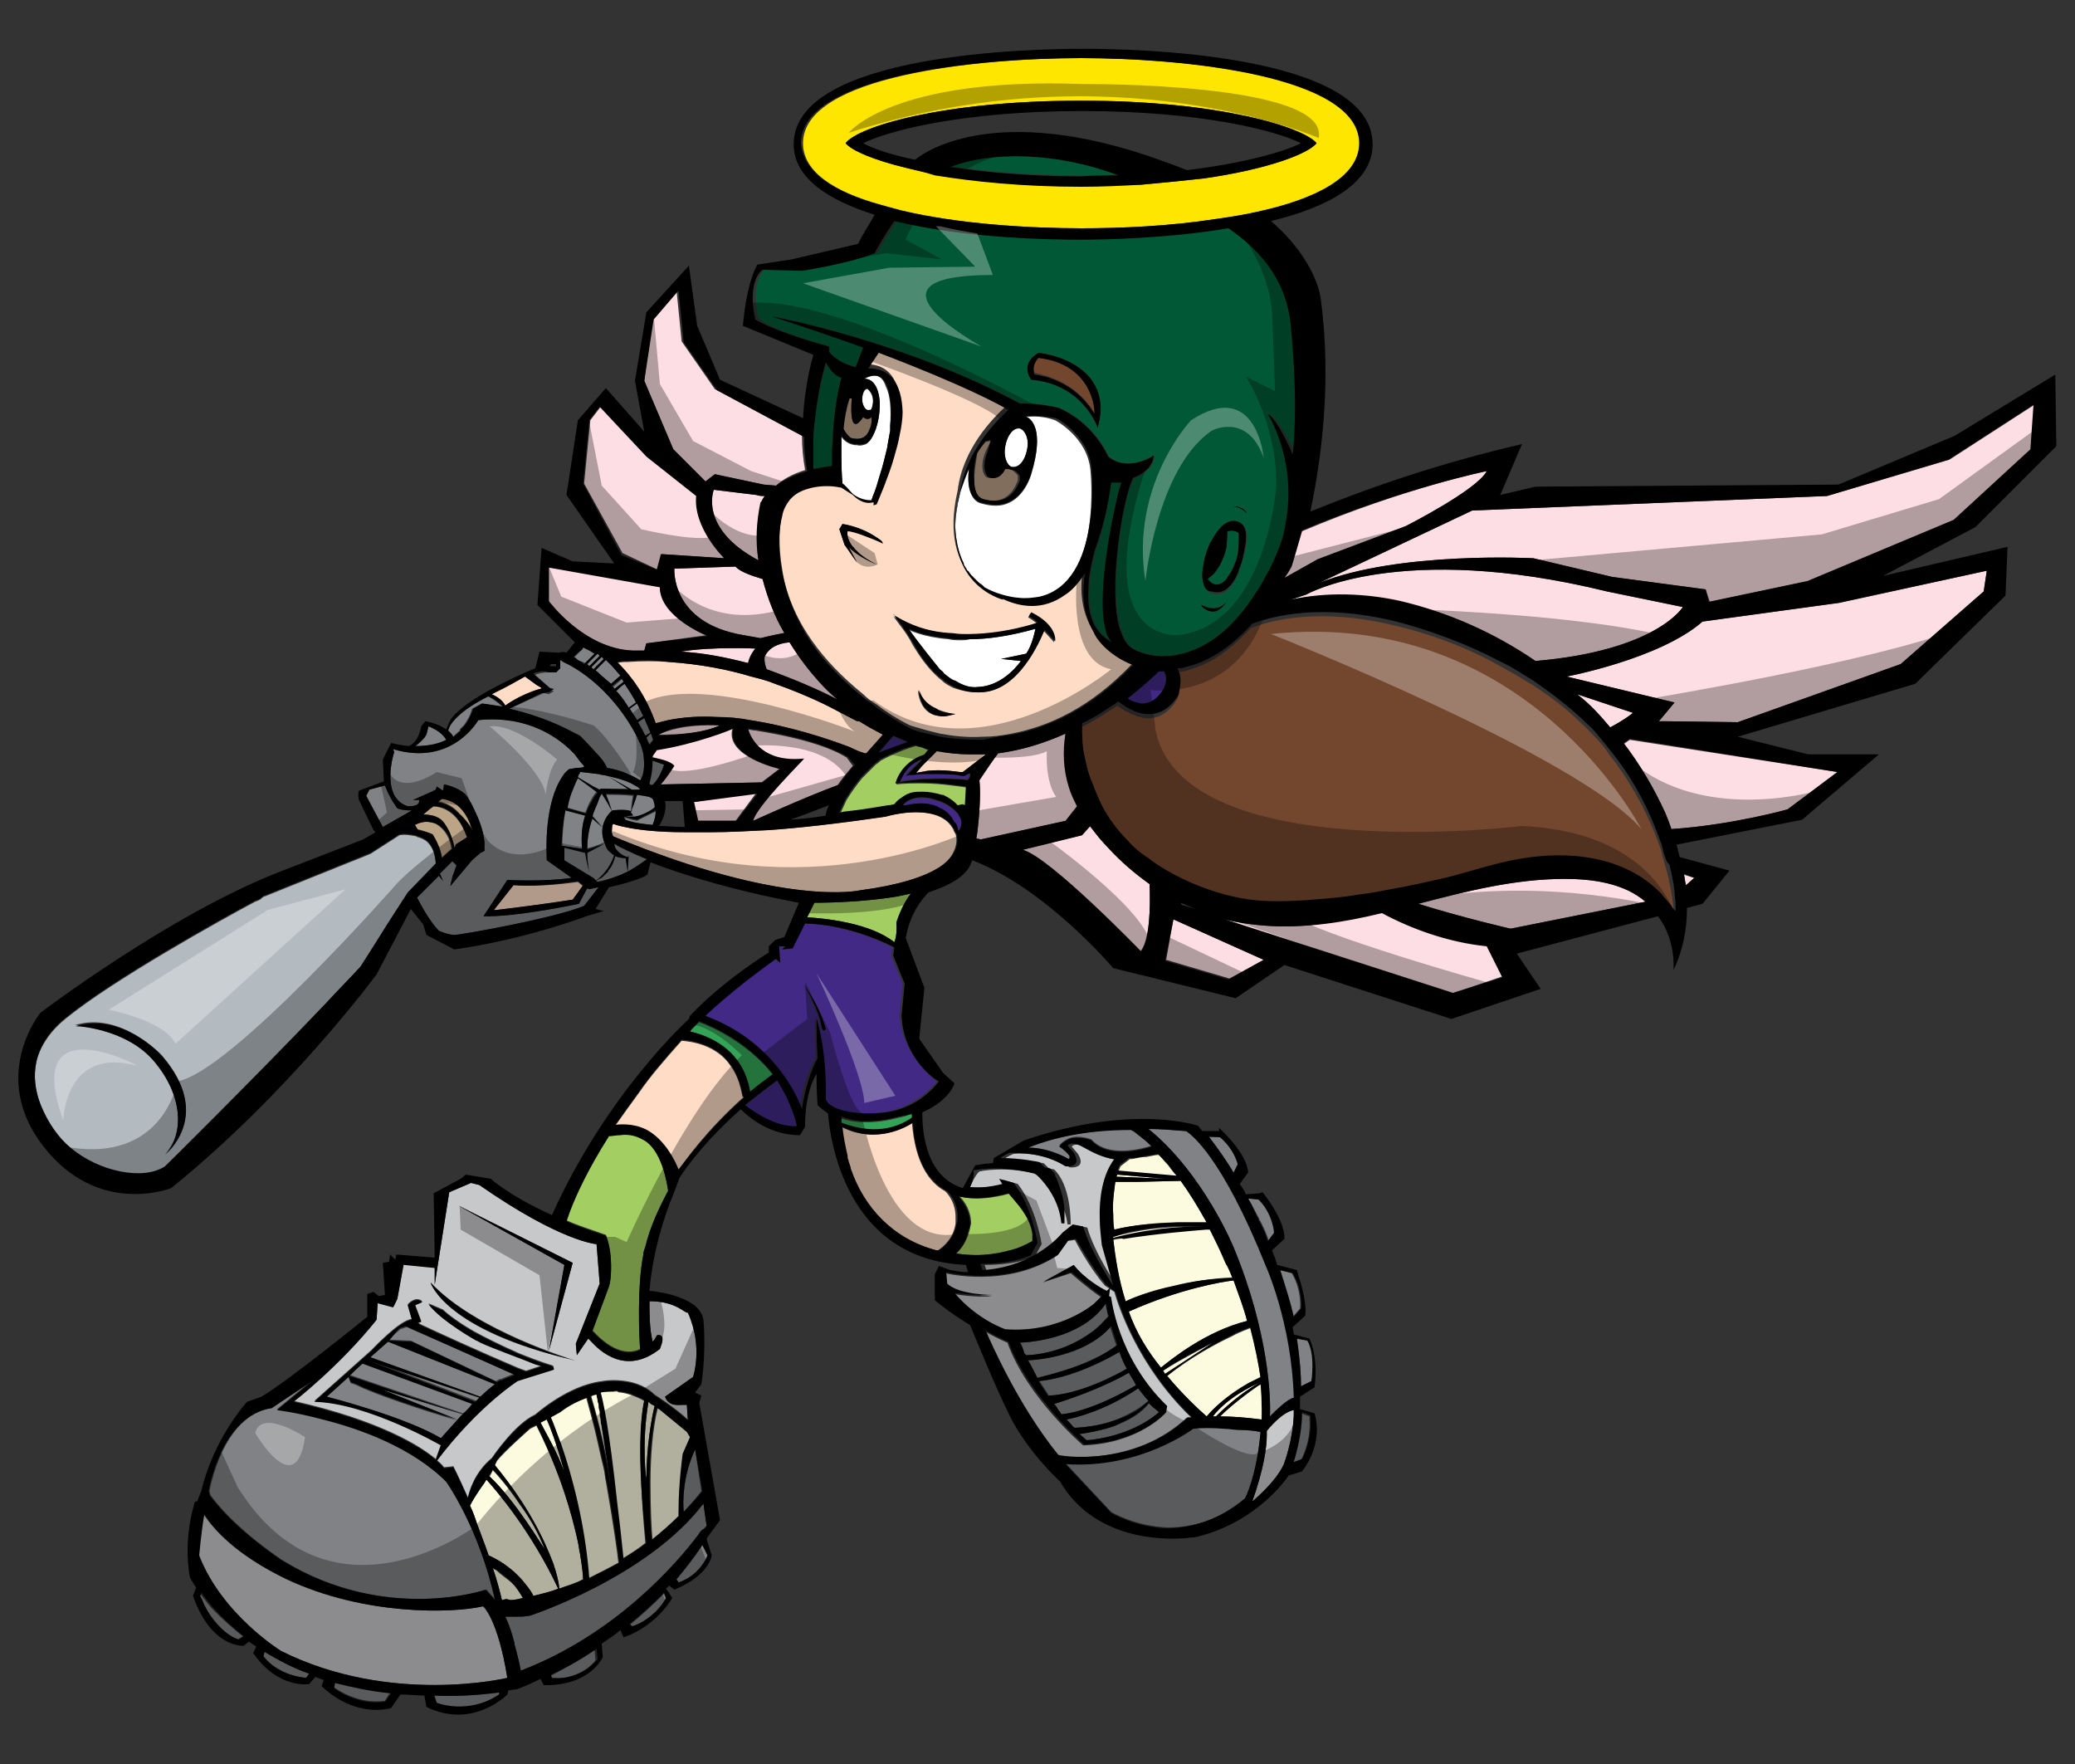
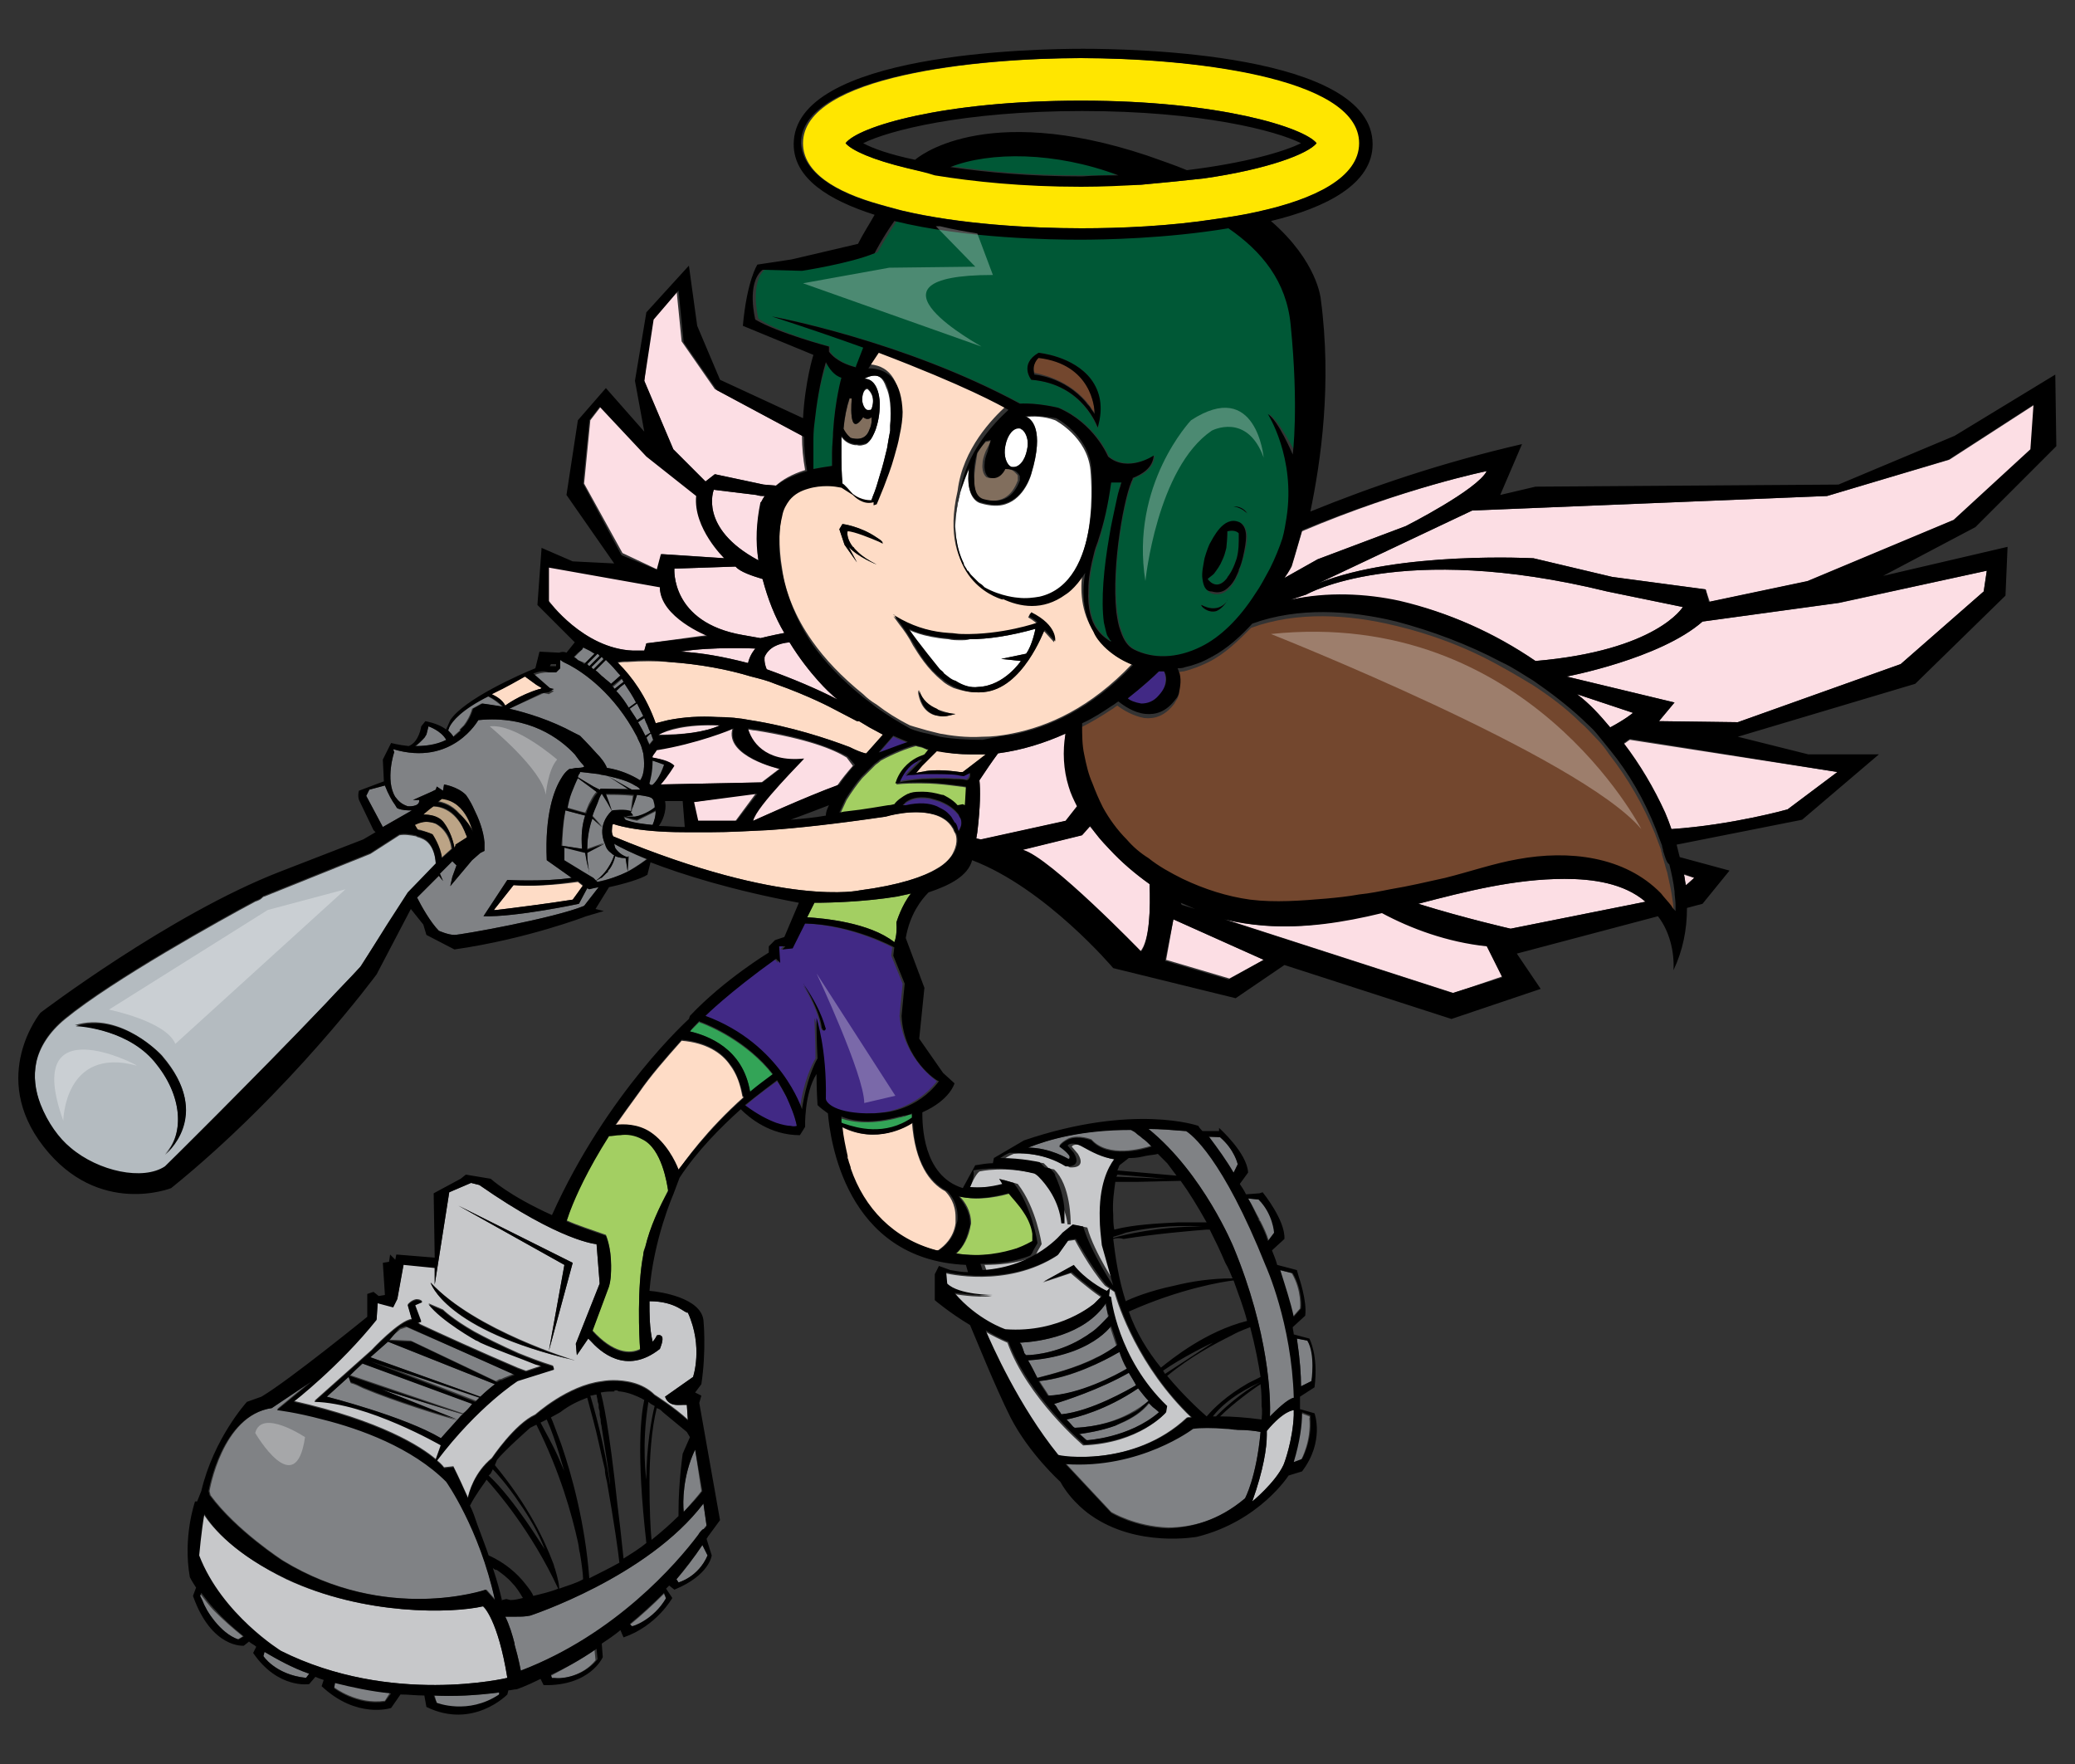
<svg xmlns="http://www.w3.org/2000/svg" version="1.1" id="Layer_1" x="0px" y="0px" width="200px" height="170px" viewBox="0 0 200 170" enable-background="new 0 0 200 170" xml:space="preserve">
  <rect x="0" y="0" width="200" height="170" fill="#333333" stroke="none" />
  <path id="color14" fill="#FCDEE4" d="M80.7,67.4c-2-1-4.3-2-6.8-2.9c-0.3-0.7-0.2-1.2-0.2-1.2c0.4-0.9,1.3-1.3,2.4-1.4  c1.9,3.1,4,5,4,5C80.3,67.1,80.5,67.2,80.7,67.4z M81.6,73L81.6,73c-1.3-0.8-3.8-1.8-8.8-2.6c-0.3,0-0.5-0.1-0.8-0.1  c0.3,1.1,1.5,3.3,5.4,2.9c0,0-4.7,4.6-5,6c0,0,5-2.3,8.3-3.5c0.4-0.6,0.9-1.2,1.5-1.9L81.6,73z M73.4,48.4c0,0,0.1-0.2,0.3-0.6  c-0.3,0-0.5,0-0.8-0.1l-4.1-0.5c0,0-1.5,3.7,4.3,6.8C72.9,52.3,72.9,50.4,73.4,48.4z M77.6,45.3c-0.2-1.1-0.3-2.2-0.3-3.3l-8.4-4.5  l-3.2-4.6l-0.5-5l-2.4,2.8l-0.7,6l2.8,6.6l3.1,3.1l0.9-0.7l4.7,1l1.2,0.1C75.3,46.3,76.3,45.7,77.6,45.3L77.6,45.3z M63.4,54.9  l0.4-1.5l6.1,0.4c0,0-3-2.9-2.7-6L62.4,44l-4.5-4.8l-1,1.3l-0.6,6.1l3.7,6.7L63.4,54.9z M68.2,61.2c0,0-4.6-1.8-4.6-4.7l-10.7-1.9  v3.3c0,0,3.3,4.6,8.1,4.8c0.3,0,0.7,0,1.1,0l0.2-0.7L68.2,61.2z M63.5,70.8L63.5,70.8c2.2,0,4.4-0.2,5.9-0.9  C66,69.8,64.3,70.4,63.5,70.8z M62.8,73c0.5,0.1,1.7,0.3,2.1,0.8c0,0-0.6,1-1.3,1.8l9.8-0.2l1.7-1.3c0,0-5.3-1.2-4.5-3.9  c0,0-3.5,1.5-7.3,2c-0.1,0.2-0.3,0.4-0.4,0.6C62.8,72.9,62.8,72.9,62.8,73z M66.8,77.3l0.4,1.8h3.7l2-2.7L66.8,77.3z M72.8,62.5  c0,0-4.2-0.2-7.2,0.3c2,0.1,4.2,0.5,6.5,1.1C72.2,63.4,72.4,63,72.8,62.5z M70.9,54.6L65,54.8c0,0-0.4,5.2,6.6,6.4l1.7,0.3  c0,0,1.2-0.3,2.3-0.5c-0.9-1.5-1.6-3.3-2.1-5.2C72.5,55.5,71.3,55.1,70.9,54.6z M135,58c4.6,1,9.1,3,13,5.7  c11.7-1,14.2-5.2,14.2-5.2l-7.3-1.5c-20-4.9-29,0.3-29,0.3l-1.5,0.5C127.9,57.1,131.8,57.3,135,58z M105,79.6l-0.8,0.9l-5.7,1.4  c2.6,0.7,11.4,9.8,11.4,9.8c0.9-1,1-4.2,0.9-6.5c-1.4-1-2.7-2.1-3.9-3.4C106.2,81,105.6,80.3,105,79.6z M164.8,58l9.5-2l14.1-5.9  l7.4-6.8l0.3-4.3l-8.2,5.3l-11.8,3.5l-34.2,1.4l-14.8,7c7.7-3.1,20.7-2.4,20.7-2.4l7.6,1.8l9,1.2L164.8,58z M164.1,59.9  c-4.1,3.6-13.1,5.3-13.1,5.3l10.4,2.5l-1.5,1.8l7.6,0.1l15.7-5.6l8-7l0.3-2l-14.2,3.1L164.1,59.9z M161.1,79.9  c5.9-0.4,11.2-1.9,11.2-1.9l4.8-3.6l-20-3.1c-0.2,0.1-0.4,0.3-0.6,0.4c1.6,2.1,2.9,4.3,4,6.7C160.7,78.8,160.9,79.3,161.1,79.9z   M136.7,87.1c4.5,1.4,8.9,2.4,8.9,2.4l13-2.6c-2.1-1.8-5.1-2.2-7.8-2.2C146,84.7,141.3,85.9,136.7,87.1z M163.3,84.6l-1-0.3  c0.1,0.4,0.1,0.7,0.2,1.1L163.3,84.6z M121.9,89.2c-1.3-0.1-2.6-0.3-3.8-0.6l22,7.1l4.7-1.6l-1.5-3c-3.8-0.4-7.3-1.7-10.1-3.2  C129.5,88.8,125.8,89.5,121.9,89.2z M123.8,55.7l3.2-1.8l8.5-3.2c0,0,6.9-3.5,7.8-5.3c0,0-7.9,1.6-17.8,5.8c-0.6,2.1-1,3.4-1,3.4  S124.3,55,123.8,55.7z M102.7,70.7c-2,0.9-4.2,1.6-6.5,1.9l0,0c-0.6,0.8-1.2,1.7-1.8,2.6c0.1,0.9,0.1,2.5-0.2,5l-0.1,0.6l0.5,0.1  l8.2-1.8l1.1-1.4c-0.3-0.6-0.6-1.2-0.8-1.9C102.6,74.1,102.5,72.4,102.7,70.7z M112.4,92.5l6.1,1.8l3.3-1.8l-8.7-3.9L112.4,92.5z   M155.2,70.1c1.5-0.8,2.2-1.4,2.2-1.4l-5.4-1.8C153.2,67.8,154.2,68.9,155.2,70.1z" />
  <path id="color13" fill="#73472E" d="M161.4,88.3c-0.1-0.2-0.2-0.3-0.4-0.5c-0.3-0.4-0.6-0.8-1-1.2c-3.5-3.6-8.9-4.2-13.8-3.3  c-2.4,0.4-4.7,1.3-7,1.8c-1.7,0.4-3.5,0.8-5.3,1.1c-1,0.2-2,0.3-3,0.5c-1.1,0.1-2.1,0.3-3.2,0.3c-2.4,0.2-4.9,0.3-7.3,0.1  c-2.2-0.3-4.4-0.9-6.5-2c-1.2-0.6-2.3-1.3-3.3-2c-0.7-0.6-1.4-1.2-2.1-1.8c-0.9-0.9-1.7-2-2.3-3.1c-0.4-0.7-0.8-1.5-1-2.3  c-0.3-0.9-0.6-1.9-0.8-2.8c-0.2-1-0.2-2-0.2-2.9v-0.1c1-0.5,2-1.1,2.9-1.7c0.2-0.1,0.4-0.3,0.6-0.4c0.5,0.4,1.5,1,2.6,1.2  c1,0.1,2-0.2,2.9-1.4c0,0,0.1-0.2,0.3-0.5c0.2-0.5,0.3-1.2,0.1-2c0-0.2-0.1-0.3-0.2-0.5c0.2,0,0.5-0.1,0.7-0.1  c0.8-0.2,1.6-0.5,2.4-0.9c1.6-0.8,2.9-2.1,4.1-3.3c4.4-1.6,9.4-1.3,13.9-0.2c3.4,0.8,6.9,2.1,10.1,3.9c1.1,0.6,2.1,1.2,3.1,1.8  c1.7,1.1,3.3,2.3,4.7,3.7c0.5,0.4,0.9,0.9,1.4,1.4s0.9,1,1.3,1.6c1.8,2.3,3.3,4.9,4.4,7.6c0.2,0.5,0.4,1.1,0.6,1.6  c0,0.2,0.1,0.3,0.1,0.5c0.2,0.6,0.3,1.1,0.5,1.7c0.2,0.9,0.4,1.8,0.5,2.6c0.1,0.5,0.1,0.9,0.1,1.3C161.4,87.9,161.4,88.1,161.4,88.3  z M105.1,39.2c0.1,0.2,0.3,0.4,0.4,0.6c0,0,0,0,0-0.1c0-0.5-0.3-4.7-5.4-5.4c0,0-0.7,0.6-0.4,1.6C99.7,36,103,36.3,105.1,39.2z" />
  <path id="color12" fill="#005836" d="M104.3,16.9c-5.1,0-9.3-0.4-12.7-0.9c3.8-1.5,10.1-1.5,16.2,0.8  C106.7,16.9,105.5,16.9,104.3,16.9z M79.7,35c-0.7,2-1,4-1.2,5.8c-0.1,0.7-0.1,1.3-0.1,1.9c0,1.2,0,2.2,0,2.5  c0.5-0.1,1.1-0.2,1.8-0.3v-0.1c0-0.4,0-0.8,0-1.2c0-0.7,0.1-1.4,0.1-2c0.2-3.1,0.8-5.2,0.8-5.2C80.5,36.2,80,35.5,79.7,35z   M118.3,51.2c0,0,0,0.7-0.1,1.6c-0.1,0.4-0.2,0.8-0.4,1.2c-0.2,0.5-0.5,0.9-0.8,1.3c-0.2,0.2-0.4,0.3-0.6,0.5c0,0,0.8,1.2,1.8,0  c0.1-0.1,0.1-0.2,0.2-0.3c0,0,0.4-0.5,0.7-1.4c0.2-0.5,0.3-1.2,0.3-2c0-0.2,0-0.5,0-0.7C119.4,51.4,119.2,51,118.3,51.2z   M122.3,39.9c0,0,2.6,4.3,1.8,10c-0.1,0.7-0.2,1.3-0.4,2c-0.3,1-0.6,1.9-1.2,2.9c-0.4,0.9-0.9,1.7-1.4,2.4c-1.7,2.5-3.5,4.2-5.2,5.1  c-2.4,1.2-4.7,1.2-6.5,0.3c-0.6-0.3-1-0.9-1.3-1.8c-0.2-0.5-0.3-1.1-0.4-1.8c-0.6-4.5,0.8-11.6,1.6-12.9h-0.1c1-0.3,2-1,2.1-2.2  c0,0-2.5,1.6-4.4,0.1c0,0-1.3-3.2-4.8-4.7c0,0-2.1-0.5-3.7-0.4c-11.3-6.1-23.9-8.4-23.9-8.4c3.4,1.1,6.3,2.1,8.8,3l-0.7,1.8  c0,0,0,0,0,0.1c-0.8-0.2-1.9-0.6-2.6-1.5v-0.5c0,0-4.9-1.3-6.9-2.7c0,0-0.9-3.5,0.7-4.8l3.8,0.1c0,0,4.5-0.7,7-1.7  c0,0,0.7-1.3,1.9-3.1c6.9,1.7,15.3,1.8,17.9,1.8c2.2,0,8.3-0.1,14.3-1.1c3.3,2.2,5.6,5.1,6,9.3c0.8,8,0.2,12.5,0.2,12.5  S123.3,40.5,122.3,39.9z M105.2,36.6c-1.7-2.3-5.1-2.6-5.1-2.6c-1.9,1.1-0.7,2.6-0.7,2.6c5,0.4,6.4,4.7,6.4,4.7l0,0l0,0  C106.3,39.2,105.9,37.7,105.2,36.6z M118.5,48.8L118.5,48.8c0.1,0,0.2,0,0.4,0c0.5,0,0.9,0.3,1.1,0.5c0.2,0.1,0.3,0.3,0.3,0.3  c-0.4-0.7-1-0.8-1.4-0.8C118.7,48.8,118.5,48.8,118.5,48.8z M117.2,58.9c0.3-0.1,0.7-0.4,1.1-1c0-0.1,0.1-0.1,0.1-0.1l0,0  c0,0,0,0.1-0.1,0.1l0,0c-0.2,0.3-1,1.2-2.5,0.4C115.7,58.4,116.4,59.1,117.2,58.9z M120.2,51.8c0-1.3-0.7-1.4-0.7-1.4  c-1.4-0.6-2.5,1.5-2.8,2.1c-0.1,0.2-0.3,0.7-0.5,1.4c-0.2,0.6-0.3,1.4-0.2,2c0.1,0.6,0.3,1.1,0.8,1.3c0.6,0.2,1.2,0,1.6-0.4  c0.6-0.6,0.9-1.4,1-1.6v-0.1c0.2-0.5,0.3-0.9,0.4-1.2C120.1,52.9,120.2,52.2,120.2,51.8z M106.8,61.1c-0.1-0.3-0.2-0.8-0.3-1.2  c-0.6-3.6,0.8-10,1.4-12.9c0.1-0.2,0.1-0.4,0.2-0.6c-0.6,0.1-1,0.1-1,0.1c-0.3,2.2-0.7,4-1.1,5.4c-0.1,0.4-0.3,0.8-0.4,1.2l0,0l0,0  c-0.4,1.5-0.6,2.7-0.6,3.7c-0.1,1.9,0.3,3.1,0.8,3.8c0.5,0.7,1,1,1.3,1.2c0.1,0,0.1,0,0.1,0s0-0.1-0.1-0.1  C107,61.5,106.9,61.3,106.8,61.1z" />
  <path id="color11" fill="#816E5D" d="M93.9,46.3c0-0.9,0.2-1.9,0.3-2.6c0.2-0.4,0.5-0.8,0.8-1.1l0.5-0.1l-0.5,1  c-0.2,0.5-0.3,0.9-0.3,1.2c-0.1,1,0.4,1.3,0.4,1.3c1.1,0.4,1.6-0.8,1.6-0.8c0.5-0.1,0.9,0.1,1.1,0.3c0.1,0.1,0.1,0.1,0.2,0.2l0,0  c0.1,0.1,0.1,0.1,0.1,0.2l0,0V46v0.1l0,0c0,0.1,0,0.2,0,0.2c-0.6,1.6-1.7,2.3-3.5,1.8C94.1,48,93.9,47.2,93.9,46.3z M82,42.2  c1.1,0.3,1.6-0.2,1.8-0.8c0.3-0.6,0.2-1.2,0.2-1.2c-0.4,0.4-0.8,0-0.8,0c-1.5,2.2-1.1-1.8-1.1-1.8h-0.2c-0.3,0.9-0.5,1.9-0.6,3  C81.5,41.9,82,42.2,82,42.2z" />
  <path id="color10" fill="#BCA486" d="M43.5,81.8l-1,0.9c0-1-0.9-2.3-0.9-2.3c-0.4-0.2-0.9-0.4-1.4-0.5l-0.3-0.4  c0.4-0.2,0.7-0.3,1.1-0.3c0.6,0,1,0.2,1,0.2C43.4,80.2,43.5,81.8,43.5,81.8z M41.7,77.7L41.3,78l-0.5,0.5c0.6,0,1.5,0.1,2,0.8  c0.6,0.8,0.9,1.8,1,2.4l0.1-0.2v-0.1l1.1-0.7c0-0.1,0-0.1-0.1-0.3C44.6,79.6,43.7,77.8,41.7,77.7z M42.6,76.9l-0.4,0.3  c0.5,0.1,1.3,0.3,2.1,1.2c0,0,1.2,1.2,1.2,1.8l0,0C45.6,80.3,45,77.3,42.6,76.9z" />
  <path id="color9" fill="#A3CF62" d="M99.6,118.9c0,0.2,0,0.5,0,0.7c-0.3,0.2-0.8,0.5-1.5,0.7c-1.3,0.5-3.3,0.9-5.9,0.5  c0.4-0.4,1-1.1,1.3-2.4c0-0.2,0.1-0.4,0.1-0.5c0-1.2-0.6-2.1-1.1-2.6c2.1,0.5,4.2-0.1,4.9-0.3c0.4,0.4,1,1.1,1.5,1.9  C99.2,117.5,99.5,118.2,99.6,118.9z M78.5,87l-0.7,1.4c1.6,0.1,6,0.5,8.4,2.4c0,0,0.3-0.6,0.2-1.9c0,0,0.5-1.7,1.5-2.8  C84.4,86.9,80.3,87,78.5,87z M61.9,109.7c-0.7-0.4-1.5-0.5-2.1-0.4c-0.4,0-0.8,0.1-1.1,0.1c-2.1,3.3-3.2,5.8-3.7,7.1  c-0.2,0.5-0.3,0.9-0.4,1.1c1.1,0.5,2.4,0.9,3.8,1.4c0,0,0.5,1.1,0.5,2.9c0,0.6,0,1.3-0.2,2l-1.6,4.3c2,2.2,3.6,2.3,4.6,1.8  c-0.1-1.2-0.3-6.1,0.3-9.1c0-0.3,0.1-0.5,0.2-0.8c0.5-1.9,1.5-4,2.2-5.4C64.3,114.1,63.8,110.7,61.9,109.7z M92.4,77.9l0.5-0.1H93  v-0.1l0.2-1.8c0,0-0.6-0.1-1.5-0.2c-0.8-0.1-1.8-0.2-2.9-0.2l0,0c-0.8,0-1.6,0-2.4,0.1l0,0c0-0.1,0.1-0.2,0.1-0.3  c0.5-1.3,1.5-2,2.2-2.3c0.3-0.1,0.5-0.2,0.5-0.2l0.4-0.5c-0.2,0-0.4-0.1-0.6-0.2s-0.5-0.1-0.7-0.2c-0.8,0.2-2.1,0.7-3.4,1.4  c0,0-0.2,0.2-0.5,0.4c-0.3,0.3-0.7,0.7-1.1,1.1c-0.1,0.1-0.1,0.1-0.2,0.2c-0.5,0.6-1,1.3-1.5,2.1c-0.2,0.4-0.4,0.9-0.6,1.3  c0.2,0,0.4-0.1,0.6-0.1c1.9-0.2,3.4-0.5,4.1-0.6c0.3,0,0.5-0.1,0.6-0.1c0.2-0.3,0.7-0.7,1.3-1c0.1,0,0.2-0.1,0.3-0.1  c0.3-0.1,0.7-0.1,1.2-0.1s1.1,0.1,1.8,0.3H91C91,76.8,91.9,77.3,92.4,77.9L92.4,77.9z" />
  <path id="color8" fill="#33A457" d="M86.7,107.7c0.2,0,0.3-0.1,0.5-0.1c0.2-0.1,0.5-0.2,0.7-0.2c0,0.1,0,0.3,0,0.4  c-2.6,1.7-5.3,1-6.5,0.6c-0.1,0-0.2-0.1-0.3-0.1c0-0.2,0-0.3,0-0.5C82.3,108.2,84.1,108.4,86.7,107.7z M72.3,105.3  c0.7-0.6,1.4-1.1,2.2-1.7c-2.5-3.2-6.1-4.7-6.9-5c-0.1,0-0.2-0.1-0.2-0.1c-0.3,0.3-0.6,0.6-0.9,0.9C68.1,99.8,71.6,101,72.3,105.3z" />
  <path id="color7" fill="#412985" d="M75.8,105.7c0.4,0.8,0.8,1.8,1,2.8c0,0-0.2,0.1-0.6,0.1c-0.3,0-0.8-0.1-1.4-0.3  c-0.8-0.3-1.7-0.8-3-1.7c1.5-1.3,2.7-2.1,3.1-2.4C75.2,104.6,75.5,105.2,75.8,105.7z M90.3,104.2c-2.1,2.7-5.2,3-5.2,3  c-0.7,0.1-1.3,0.1-1.8,0.1c-3.4,0-3.9-1.2-3.9-1.4l0,0c0.2-4.8-0.9-7.8-0.9-7.8c0,0.5,0.1,2.2,0.1,3.9c-0.3,0.5-1.2,2.3-1.5,4.9  c0,0-2-6.3-9.3-9c0,0,2.2-2.2,6.8-5.5l0.4,0.4l-0.1-1.6h0.6l-0.3,0.3l1-0.1l1.2-2.4c4.6,0.1,8.6,2.3,8.6,2.3l-0.1,0.8l1.1,2.7  l-0.3,3.1C87.1,102.1,90.3,104.2,90.3,104.2z M79.5,99.1c0,0-0.2-1.4-2.1-4.2l0,0l0,0c0,0,0.2,0.4,0.5,0.9c0.5,0.9,1.1,2.3,1.2,3.2  c0,0,0.1,0.4,0.3,0.3l0,0C79.4,99.3,79.5,99.2,79.5,99.1z M86.1,71l-1.4,1.6c0,0,1.7-0.6,2.8-1C87,71.4,86.5,71.2,86.1,71z   M92.2,74.6c-0.7-0.1-1.8-0.1-3.2-0.1c-0.5,0-0.9,0.1-1.4,0.1c-0.1,0-0.2,0-0.4,0.1l0,0l0,0l0.7-0.7l0.8-0.8l0.1-0.1  c-0.2,0-0.4,0.1-0.5,0.2c-0.9,0.4-1.4,1.3-1.6,1.8c0,0.1-0.1,0.2-0.1,0.2c0.4-0.1,1.1-0.2,2.2-0.3c0.8,0,1.8-0.1,3.1,0  c0.4,0,0.8,0,1.2,0.1c0,0,0.4-0.1,0.3-0.7l-0.6,0.3C92.8,74.7,92.6,74.7,92.2,74.6z M112.2,64.7c-0.2,0-0.4,0-0.5,0  c-0.5,0.5-1.6,1.5-3,2.6c0.3,0.3,0.8,0.5,1.4,0.6c0.6,0,1.2-0.2,1.7-0.8C112.6,65.9,112.3,65,112.2,64.7z M92.4,78.6  c-0.3-0.4-0.8-0.9-1.8-1.3c-0.3-0.1-0.6-0.2-1-0.3c-1.2-0.2-1.9,0.1-2.3,0.4c-0.1,0.1-0.2,0.2-0.3,0.3h0.3c1.3-0.3,2.3-0.2,3,0.1  c0.4,0.2,0.8,0.4,1,0.6c0.1,0.1,0.2,0.2,0.2,0.2l0,0c0.1,0.1,0.2,0.2,0.3,0.4c0.1,0.1,0.1,0.2,0.2,0.3c0.2,0.3,0.2,0.5,0.2,0.5  l0.2,0.3c0.1-0.2,0.4-0.6,0.2-1.2C92.7,79,92.6,78.8,92.4,78.6z" />
  <path id="color6" fill="#B4BBC0" d="M31.4,96.7c1.1-1.2,2.3-2.4,3.3-3.5l2.6-4l2-3.1l2.9-3L42,83.3l0,0l0,0c0,0,0-2-1.4-2.5  c-0.2-0.1-0.4-0.1-0.5-0.2c-0.5-0.1-1.1-0.2-1.6-0.1l0,0l-2.8,1.8l-10.2,4.1l0,0c-0.1,0-0.2,0.1-0.3,0.2c-0.1,0.1-0.3,0.2-0.6,0.3  c-3.2,1.7-13.8,7.6-18.3,11.3c-1.6,1.3-2.5,2.8-2.8,4.2c-0.3,1.4-0.1,2.8,0.4,4.1c0.7,1.8,1.8,3.3,2.9,4.2c2.7,2.3,6.9,3.2,9.1,1.8  C15.8,112.5,24.4,104,31.4,96.7z M15.9,111.2c1.7-1.7,1.9-5.2-0.8-8.7c-2.5-3.2-7.2-3.6-7.8-3.7H7.2c4.4-1.4,8.4,2.9,8.4,2.9  C20.6,107.5,15.9,111.2,15.9,111.2z" />
  <path id="color5" fill="#C7C8CA" d="M62.6,125.4c0,1.3,0,2.6,0.3,3.9c0.3-0.3,0.4-0.6,0.4-0.6c0.3-0.1,0.4,0,0.5,0.1  c0.2,0.3-0.2,1.2-0.2,1.2c-3.3,2.6-5.8,0.2-6.7-0.8c-0.1-0.1-0.1-0.1-0.2-0.2l0,0l-1.1,1.6l0,0l0,0l-0.1-1.1l2.3-5.8l-0.3-3.8  c0,0-3.4-0.2-11.3-5.7l-0.8-0.2l-2.1,0.9l-1.4,8.9l0,0l0,0v-1.7l-3-0.3l-0.6,3.3l-0.4,0.8l0,0l-1.5-0.4l-0.1,1.6  c-3.6,4.5-8,7.9-8,7.9c8.4,1.9,12.3,4.4,13.7,5.6l0.5-1.4c0,0-7.1-4.1-12.2-4.2l5.5-4.9c0,0,2.7-2.9,3.9-3l-0.4-1.4  c0,0,0.3-0.4,0.8-0.5c0.2,0,0.4,0,0.6,0.2l-0.7,0.3l0.6,1.6l-0.4,0.1c0.1,0,0.2,0.1,0.3,0.2c1.7,0.8,6.1,2.8,9.4,4.2  c0.3,0.1,0.5,0.2,0.8,0.3l1.5-0.5c0,0-0.2-0.1-0.6-0.2c-1.2-0.5-4-1.5-5.3-2.1c-0.2-0.1-0.3-0.2-0.4-0.2c0,0-3.4-1.9-4.6-3.5l0,0  l0,0l1.4,0.6c0,0,0.9,0.9,3,2.1c1.1,0.6,2.5,1.3,4.3,2.1c1,0.4,2,0.8,3.3,1.2l0.1,0.3l-3.5,1.1c0,0-3.8,2.4-7.8,7.7  c0.5,0.4,0.7,0.7,0.7,0.7l0.9-0.1l0,0c0.5,1,1,2.1,1.4,3c0.1-0.5,0.6-2.4,2.3-3.8c0,0,2.2-3.3,4.2-4.2c0,0,3.1-2.8,6.4-3.2  c0,0,0.5-0.1,1.1-0.1c1.1,0,2.8,0.2,4,1.4c0,0,1.9,1.2,3.2,2.4l-0.1-1.5c0,0-0.4,0.1-0.9,0.1s-1-0.2-1.2-0.8l2.7-1.9  c0,0,1-2.9-0.5-6.2C66,126.6,65.2,125.4,62.6,125.4z M44.2,116.2l11,5.5l-2.3,8.5l1.5-8.3L44.2,116.2L44.2,116.2L44.2,116.2z   M41.5,123.6c4.3,4.6,13.9,7.5,13.9,7.5C42.8,128.2,41.5,123.6,41.5,123.6z M107.4,124.5c0.4,1.4,2.3,7.2,7.4,12.1  c-0.3,0-0.4,0-0.4,0c-5.2,4.9-12.5,3.7-12.5,3.7c-3.8-4.7-6.4-10.6-7-12c0.7,0.4,1.5,0.8,2.2,1.1c1.9,5.3,7.3,9.9,7.3,9.9  c5.4-0.2,7.9-3.1,7.9-3.1l0.1-0.6c-4.8-4.6-5.4-10.5-5.4-10.5l-0.2-0.1l0.1-0.8l-0.3,0.3c-0.5-0.3-2.2-1.2-3.2-2.5l-2.9,1.6l2.7-0.9  c0,0,1.7,1.5,2.9,2.3l-0.7,0.7c0,0-3.3,2.9-8.6,2.5c0,0-2.7-0.9-4.9-3.5c0,0,2.2,0.4,3.7,0.2c0,0-3.3-0.1-4.4-1.1l-0.1-1.1  c0,0,5.9,1.5,10.8-1.7l1-1.4l0.7-0.1c0,0,1.4,2.7,2.9,4.4L107.4,124.5z M48.9,161.7c0,0-11.2,2.7-21.9-2.6c0,0-5.7-3.4-7.9-9.2  c0,0,0.2-2.2,0.5-4c0.9,1.4,3.1,3.9,8,6.3c7.5,3.5,15.9,3.3,18.9,2.6C46.6,154.8,48,156.1,48.9,161.7z M124.7,135.9  c0,0.2,0,0.3,0,0.5c-0.1,2.4-0.9,4.6-1,4.8l0,0c-0.8,1.7-3,3.5-3,3.5c1.1-3.1,1.4-5.2,1.4-6.4c0-0.2,0-0.3,0-0.4  C123.8,135.9,124.7,135.9,124.7,135.9z M93.5,114.4c0.1-0.2,0.5-1.2,0.9-1.5c0,0,2.4-0.6,5.9,0.3c0,0,0.1,0.1,0.4,0.3  c0.6,0.7,1.9,2.3,2.2,4.5h0.3l0,0c0-0.4,0-3.8-1.6-5.3l-0.5-0.1l-0.5-0.5c0,0-1.7-0.3-3.8-0.4c0.1-0.1,0.4-0.3,0.9-0.5  c1-0.1,3.3,0,5.4,1.3c0,0,1.7,0.2,0.8-1.3l-0.6-0.7c0,0,0,0,0.1-0.1c0.2-0.1,0.5-0.2,1.3,0.2c0.9,0.5,2,1.1,3.1,1.2  c-0.6,0.8-1.4,2.5-1.4,5.8c0,0.8,0.1,1.6,0.2,2.5l1.1,3.9c0,0-2.2-3.2-2.9-5.7l-1-0.2l-1,0.8c0,0-2.6,3.3-7.7,3.6l-0.2-0.6  c1.2,0,3.1-0.1,4.8-0.8c0,0,0.2-0.2,0.3-0.5l0.4-0.7l0,0c0,0-0.5-3.5-2.3-5.8l-1.4-0.4l0,0l0,0l0.3,0.5l0,0  C95.5,114.4,94.4,114.5,93.5,114.4z" />
  <path id="color4" fill="#808285" d="M60.5,84v-1.5l0,0l0,0l-0.1,0.1c-0.8-0.3-1.2-0.9-1.2-0.9l-0.1-0.4c0.7,0.3,1.7,0.9,3.2,1.5  C62.2,82.9,61.5,83.4,60.5,84z M54.2,82.9L56,84l1,0.6l0,0l0.4,0.4c1.2-0.2,2.3-0.6,3.1-1l-0.2-1.3h0.1c-0.2,0-0.7,0-1.1-0.2  c-0.6,2-1.9,2.4-1.9,2.4l0,0l0,0c1.4-1,1.8-2.5,1.8-2.5l0,0c-0.1,0-0.2-0.1-0.3-0.2c-0.3-0.2-0.5-0.5-0.6-0.9c0,0-0.9-1.7,0.7-3.2  l-0.5-0.9L58,76.4c-0.2,0.3-0.3,0.6-0.4,0.9c-0.2,0.5-0.4,0.9-0.5,1.3l1,1.1l0,0l0,0l-1-0.9c-0.4,1.1-0.5,2.2-0.5,3l1.7-0.6l0,0l0,0  l-1.7,0.9c0,1.1,0.2,1.8,0.2,1.9c0,0,0,0,0-0.1c0,0,0,0,0,0.1c-0.2-0.7-0.3-1.3-0.4-1.9l-2-0.5C54.2,82.5,54.2,82.9,54.2,82.9z   M63.2,77.9c0-0.3-0.1-0.6-0.2-0.7c0-0.1-0.1-0.2-0.1-0.2c-0.1-0.2-0.7-0.3-1.5-0.4l-0.2,0.6l-0.4,1.1c0.1,0.1,0.2,0.2,0.2,0.3l0,0  c0,0-0.4,0-0.7,0.1h0.9C62.2,78.6,63,78,63.2,77.9z M63.2,78.2c-0.4,0.2-0.8,0.4-1.2,0.6s-0.6,0.3-0.6,0.3l0,0l0,0L60.9,79l-0.7-0.2  h-0.1l0.2,0.3c0.8,0.2,1.6,0.3,2.6,0.4C63.1,79.1,63.2,78.6,63.2,78.2z M54.2,81.5l1.9,0.3c-0.1-1.3,0-2.3,0.3-3.2l-1.9-0.5  C54.3,79.3,54.2,80.6,54.2,81.5z M58.9,78.2L58.9,78.2c0,0,1.3-0.2,1.9,0.1v-0.2l0.1-0.8l0.1-0.6c-1-0.1-2.1-0.1-2.7-0.1l0.3,0.8  L58.9,78.2L58.9,78.2L58.9,78.2z M60.5,84L60.5,84L60.5,84L60.5,84z M56.4,63.9L56.4,63.9L56.4,63.9l1-1c-0.2-0.1-0.3-0.2-0.5-0.3  c-0.2-0.1-0.4-0.2-0.6-0.3l-0.2,0.3L55.7,63l-0.3,0.3l-0.1,0.1c0.2,0.1,0.3,0.2,0.4,0.3C56,63.7,56.2,63.8,56.4,63.9z M62.3,71  c0.1,0.3,0.2,0.5,0.3,0.7l0.4-0.5c0,0,0-0.1-0.1-0.4c0-0.1,0-0.1-0.1-0.2l-0.2,0.2L62.3,71z M55,76.3c-0.2,0.5-0.3,1-0.4,1.5  l1.4,0.4l0.4,0.1c0.2-0.4,0.3-0.8,0.5-1.1c0.2-0.4,0.4-0.7,0.6-0.9l-0.8-0.6l-1.1-0.8C55.4,75.4,55.2,75.8,55,76.3z M62.2,70.9  L62.2,70.9L62.2,70.9l0.5-0.3c-0.1-0.2-0.2-0.4-0.3-0.7c-0.1-0.2-0.2-0.4-0.3-0.7l-0.6,0.4C61.8,70.1,62,70.5,62.2,70.9z M57.4,64.6  c0.3,0.2,0.5,0.5,0.8,0.7c0.2,0.2,0.5,0.4,0.7,0.6l0.9-0.8c-0.3-0.3-0.6-0.7-0.9-1c-0.1-0.1-0.2-0.2-0.3-0.3  c-0.1-0.1-0.1-0.1-0.2-0.2l-0.3,0.3L57.4,64.6z M57,64.3c0.1,0.1,0.1,0.1,0.2,0.2l0.6-0.6l0.4-0.4c-0.1,0-0.1-0.1-0.2-0.2l-0.6,0.6  L57,64.3z M59.1,66.2c0.1,0.1,0.1,0.1,0.2,0.2l0.9-0.7c-0.1-0.1-0.1-0.2-0.2-0.3L59.1,66.2C59,66.2,59.1,66.2,59.1,66.2z M61.4,69.4  L62,69c-0.2-0.4-0.4-0.8-0.6-1.2l-0.7,0.5C61,68.7,61.2,69.1,61.4,69.4z M56.6,64c0.1,0.1,0.1,0.1,0.2,0.2l0,0l0.3-0.3l0.7-0.7  c0,0,0,0-0.1-0.1L57.6,63l-0.9,0.9L56.6,64z M59.4,66.6c0.5,0.5,0.9,1.1,1.2,1.6l0.7-0.5c-0.3-0.6-0.7-1.2-1.1-1.8l-0.4,0.3  L59.4,66.6z M57.7,74.6c-0.9-0.1-1.6-0.2-1.8-0.2l0,0v0.1c-0.1,0.1-0.2,0.3-0.2,0.4l1,0.6l0.5,0.3l0,0l0.6,0.3l0.1-0.1l0,0h2.9  l-0.6-0.4l-1.4-0.9C58.3,74.7,58,74.7,57.7,74.6z M58.6,74.8l1.6,0.9l0.7,0.4h0.8c-0.1-0.2-0.3-0.3-0.5-0.4  C60.6,75.3,59.6,75,58.6,74.8z M39.7,78.1c-0.4,0-0.9,0-1.4-0.2c0,0-0.1-0.1-0.2-0.3c-0.3-0.4-0.7-1.1-1-1.9l0,0l-1.5,0.4l-0.2,0.4  l-0.1,0.2l1.6,3L39.7,78.1z M38.1,76.8c0.3,0.4,0.6,0.7,1.2,0.9c0,0,1.2,0.1,1.1-0.6h-0.6l0,0l0,0l1.8-0.8l0.4-0.2l0.1-0.3l0.6,0.4  l0.1-0.6c0,0,1.3,0.2,2.1,1c0,0,0.4,0.5,0.8,1.4c0.4,0.8,0.9,2,1,3.2V82l-0.4,0.2l-0.8,0.7l-2.1,2.5l0,0l0,0l0.2-0.9l0.4-1.1  L43.6,83l-1.2,1.2l0.3,0.7l-0.4-0.5l-2.1,2.1c0.4,0.8,1.3,2.4,2.1,3.2c0,0,0.9,0.4,1.5,0.4s9.6-1.6,12.5-2.8l1.4-1.8  c-0.5,0.1-0.9,0.2-0.9,0.2l-0.2-0.1l-0.8,1.5c0,0-6.1,1.3-9.2,1.2l0,0l0,0l2.3-3.5c0,0,3.5,0.2,6.2-0.2l-2.4-1.7l0,0l0,0  c-0.2-4.4,0.7-6.8,1.4-7.9c0.4-0.7,0.8-0.9,0.8-0.9c0.3,0,0.5-0.1,0.7-0.1s0.5,0,0.7-0.1c0-0.1-0.1-0.2-0.2-0.3  c-0.2-0.2-0.4-0.5-0.7-0.9c-1.4-1.5-4.4-3.8-9.3-3.3c0,0-2.5,4.5-8.2,2.8l0.1,0.3C38,72.4,37.1,75.2,38.1,76.8z M41.3,70l-0.2,0.8  C41,70.9,41,71,40.9,71.1c-0.2,0.3-0.6,0.6-0.8,0.8c0.9,0,2-0.1,3-0.6C42.5,70.4,41.3,70,41.3,70z M44.2,70.5c0.1,0,0.1-0.1,0.1-0.2  c0.1-0.1,0.3-0.3,0.4-0.4c0.3-0.4,0.6-0.9,0.8-1.6l0,0l0,0l0.9-0.5c0,0,0.8,0.1,2,0.3c-0.3-0.3-0.8-0.7-1.4-1l0,0  c-2.5,1.2-3.4,2.3-3.7,3c0,0.1-0.1,0.2-0.1,0.3c0.2,0.2,0.4,0.4,0.5,0.6C43.8,70.8,44,70.7,44.2,70.5z M52.4,66.8L52.4,66.8  l-3.3,1.5c1.7,0.4,4,1.1,6.2,2.3c0.2,0.1,0.4,0.2,0.6,0.3c0,0,0.8,0.8,1.6,1.7c0.4,0.4,0.8,0.9,1,1.4c1.3,0.2,2.4,0.7,3.2,1.2  c0.5-0.7,0.4-1.9,0.3-2.6c-0.1-0.4-0.2-0.7-0.2-0.7c-0.1-0.3-0.3-0.6-0.4-0.9c-2.2-4.2-5.2-6.2-6.5-6.9c-0.4-0.2-0.6-0.3-0.6-0.3  L54,63.6v0.6v0.2l-0.4,0.4c-0.3,0-0.5,0-0.7,0c-0.6,0-1,0.1-1.5,0.3l1.6,1.4l0.4,0.1l-0.5,0.3L52.4,66.8z M62.8,73.3  c0,1.1-0.2,1.8-0.3,2.2c0.1,0,0.1,0.1,0.2,0.1c0,0,0,0,0.1,0c0,0,0.1,0,0.1,0.1c0,0,0,0,0.1-0.1c0.2-0.2,0.7-0.8,1.1-2L62.8,73.3z   M47.7,133.4l-10.3-4.1l-1.7,1.5l10.6,3.8C46.8,134.2,47.3,133.7,47.7,133.4z M47.7,154.1c-1.5-6.9-4.7-11.4-4.7-11.4  c-3.3-3.3-8.3-5.1-11.9-6c-2.6-0.7-4.4-0.9-4.4-0.9l0,0l0,0l3.4-2.8l-3.9,2.7c-4.8,0.7-6,8-6,8l0.1,0.4c2.5,3.4,7,6.3,7,6.3  c10,6.1,19.6,2.8,19.6,2.8L47.7,154.1z M44.1,136.9c-1.4-0.4-6-1.8-9.1-3.1c-0.4-0.2-0.8-0.4-1.2-0.5l-0.2-0.6l-2.1,1.9  c0,0,7.4,1.9,11,4C42.5,138.6,43.2,137.8,44.1,136.9z M67.6,143.7l-0.6-4c-1.2,2.5-1.2,5.1-1.1,6C66.7,144.8,67.3,144.1,67.6,143.7z   M106.8,126.9c-0.1-0.4-0.1-0.7-0.2-1.1c0-0.1,0-0.1,0-0.2c-2.1,3.1-6.4,3.7-8.3,3.8c0,0,0,0.1,0.1,0.1c0.1,0.2,0.2,0.5,0.3,0.8  c0,0.1,0.1,0.2,0.2,0.3l0,0c0.9,0,3.4-0.3,5.7-1.8C105.3,128.4,106.1,127.7,106.8,126.9z M46.3,134.6l-10.5-3.5l10.1,3.9  C46,134.9,46.1,134.8,46.3,134.6z M45.6,135.3L35,131.4l-1.3,1.1l10.9,3.7C45,136,45.3,135.6,45.6,135.3z M67.8,147.4  c0.1-0.2,0.2-0.3,0.3-0.4l-0.3-2.1c-5.4,7.1-16.7,10.8-16.7,10.8c-0.5,0.1-0.9,0.1-1.3,0.1c-0.5,0-0.8,0-1.1,0  c0.4,0.8,0.7,1.8,0.9,2.6v0.1l0,0c0.4,1.4,0.6,2.5,0.6,2.5C60,157.3,66.1,149.8,67.8,147.4z M39.2,127.9l-0.6,0.2l-1.2,1l2.2,0.1  l8.2,3.9c0.2-0.1,0.3-0.2,0.4-0.2h0.1l0.2-0.1l1-0.4L39.2,127.9z M44.6,136.3l-7.8-2.4l7.3,3C44.3,136.6,44.5,136.5,44.6,136.3z   M103.1,111.5c0-0.1,0-0.2-0.1-0.3c-0.3-0.4-0.9-0.8-0.9-0.8l0,0l0,0c0.2-0.3,0.5-0.5,0.9-0.7c1-0.4,2.2,0.1,2.2,0.1  c1.6,1.8,4.9,0.9,5.8,0.6c-0.3-0.3-0.6-0.6-0.9-0.8c-0.2-0.2-0.4-0.3-0.5-0.4c-0.2-0.2-0.4-0.3-0.6-0.4c-4.7,0.1-7.9,1-9.9,1.8  c2.1,0,3.9,1.1,3.9,1.1C103,111.6,103.1,111.6,103.1,111.5z M111.8,136.1c0,0-0.2-0.2-0.6-0.5c-0.1-0.1-0.2-0.2-0.4-0.4  c-0.7,0.9-1.7,1.5-2.6,1.9c-1.6,0.7-3.3,1-4.1,1.1c0.2,0.2,0.4,0.4,0.7,0.6C104.8,138.8,108.8,138.6,111.8,136.1z M107.9,130.3  c-0.1,0-0.1,0.1-0.2,0.1c-1.2,0.7-4.4,2.4-7.5,2.7c0.3,0.5,0.6,0.9,0.9,1.4c3-0.1,6.6-2,7.6-2.6  C108.4,131.4,108.1,130.9,107.9,130.3z M108.8,132.3c-2.8,1.6-6.2,2.7-7.2,3c0.1,0.1,0.2,0.2,0.3,0.4c0.1,0.2,0.3,0.4,0.4,0.6  c2.9-0.3,6.5-2.4,7.2-2.8C109.3,133.1,109.1,132.8,108.8,132.3z M107.6,129.7c-0.2-0.6-0.4-1.2-0.6-1.8c-0.4,0.5-1.5,1.5-3.6,2.3  c-1.1,0.4-2.6,0.8-4.4,0.9c0.3,0.5,0.6,1.1,0.9,1.7c1.1-0.3,3.7-0.9,5.8-2C106.5,130.5,107.1,130.1,107.6,129.7z M115,137.6  c0,0-5.1,3.9-12.3,3.4l4.4,4.7c0,0,2.3,1.4,5.5,1.5c2.2,0,4.8-0.6,7.4-2.8c0,0,1.1-2,1.5-6.4c-0.5-0.1-1.3-0.2-2.2-0.2  C117.8,137.5,116,137.4,115,137.6z M110.7,135c-0.3-0.3-0.6-0.7-1-1.2c-3.1,2.1-5.9,2.8-6.9,3c0.1,0.1,0.2,0.2,0.2,0.3  c0.2,0.2,0.3,0.4,0.5,0.5c3.1-0.1,5.2-1.2,6.4-2C110.2,135.4,110.5,135.2,110.7,135z M124.8,134.7c-0.2-7.2-2.7-12.7-2.7-12.7  c-4.2-10.5-7.2-12.7-7.7-13c-0.1,0-0.1,0-0.1,0c-1.3-0.1-2.5-0.2-3.6-0.2c5.3,4.3,8.2,11.4,8.2,11.4c3.4,8.2,3.6,14.6,3.5,16.3  C123,135.9,124.2,134.8,124.8,134.7z M53.1,161.5l0.1,0.3c0,0,0.1,0,0.2,0c0.7,0,2.7-0.2,4-1.8l-0.1-1  C55.9,160,54.4,160.8,53.1,161.5z M60.7,156.6l0.2,0.2c0,0,2.1-0.6,3.3-2.7l-0.2-0.5C62.9,154.7,61.8,155.7,60.7,156.6z   M121.4,117.5c0,0.1,0,0.1,0.1,0.2c0.3,0.6,0.6,1.2,0.8,1.9l0.6-0.8c0,0-0.1-1.8-1.5-3.2l-1.1-0.1  C120.7,116.1,121,116.8,121.4,117.5L121.4,117.5z M119.3,112.2c0,0-0.3-1.4-1.7-2.6h-1.1c0.9,1.2,1.7,2.3,2.4,3.5L119.3,112.2z   M42.1,164.2c0,0,3,1.2,6-0.8l0.1-0.3c-2.3,0.3-4.4,0.4-6.3,0.3L42.1,164.2z M125.3,126.1c0,0,0.2-1.7-0.8-3.4l-1.2-0.3  c0.5,1.6,1,3.1,1.3,4.5L125.3,126.1z M126.2,136.5l-0.8-0.3v0.1c0,1-0.2,2.6-0.8,4.7l0.8-0.3c0,0,1-1.8,0.8-4  C126.2,136.6,126.3,136.6,126.2,136.5z M65.2,152.2l0.2,0.3c0,0,1.9-0.5,2.8-2.6l-0.5-1C66.9,150.1,66.1,151.2,65.2,152.2z   M25.3,159.5c0,0,1.2,1.9,4.2,2.2l0.3-0.4c-1.7-0.6-3.1-1.4-4.3-2.1L25.3,159.5z M126.1,129.2L125,129c0.3,2,0.4,3.5,0.4,4.6l1-0.5  C126.5,133.1,126.8,130.5,126.1,129.2z M20.7,155.3c-0.6-0.6-1-1.2-1.4-1.7l-0.1,0.3c0,0,0.1,0.2,0.2,0.4c0.5,0.9,1.8,3,3.5,3.7  l0.5-0.3C22.4,156.9,21.5,156.1,20.7,155.3z M32.2,162.6c0,0,2.2,1.7,4.9,1.3l0.5-0.8c-2-0.2-3.8-0.6-5.4-1V162.6z" />
-   <path id="color3" fill="#FCFADF" d="M113.5,113.4l-5.7-0.5l0.2-0.5l0.9-0.7c0.1,0,0.1,0,0.2,0c0.5-0.1,0.9-0.2,1.4-0.2  c0.5-0.1,0.9-0.2,1.2-0.2c0.3,0.3,0.5,0.6,0.8,0.9c0,0,0,0,0.1,0.1C112.8,112.6,113.1,113,113.5,113.4z M57.5,134.4  c-0.2,0-0.4,0.1-0.5,0.2c0.3,1,1.4,4.8,1.9,8.5C58.8,142.4,58.2,137.3,57.5,134.4z M52.5,149.3c-0.6-1.6-1.5-3.1-2.4-4.3  c-1.2-1.8-2.3-3-2.6-3.3l-0.2,0.4l-0.1,0.2C49.6,144.5,52.4,149.2,52.5,149.3z M121.5,133.2c-0.9,0.4-3.2,1.5-4.6,3.3  c0.1,0,0.2,0,0.3,0C117.7,136,119.6,134.2,121.5,133.2L121.5,133.2z M47.8,151.3c-0.1-0.1-0.2-0.2-0.3-0.2c0.4,1.2,0.7,2.3,0.9,3.2  v-0.1l0.4-0.1l0.4,0.1c0.4,0,0.8-0.1,1.2-0.2c-0.3-0.5-0.6-1-1-1.4C48.8,152.1,48.2,151.7,47.8,151.3z M46.7,142.9  c0,0-0.9,1.2-1.4,2.2c0.3,0.6,0.5,1.2,0.7,1.8c0.4,1.1,0.8,2.1,1.1,3c1.6,0.7,2.8,1.8,3.5,2.7c0.4,0.5,0.7,0.9,0.8,1.2  c0.8-0.2,1.7-0.4,2.4-0.7c-2.7-5.7-6.1-9.6-7-10.6L46.7,142.9z M118.9,123.4c-1,0.1-5.2,0.8-10.1,3c0.7,2,1.8,3.8,3.1,5.4  c1-0.8,4.3-3.5,8.3-4.5C119.9,126.1,119.4,124.8,118.9,123.4z M51.7,137.4l-0.6,0.3c0,0-2.5,2.2-3.2,3.1l-0.2,0.4  c3.3,4,4.8,7.3,5.6,9.4c0.1,0.2,0.1,0.4,0.2,0.6c0.3,1,0.4,1.6,0.4,1.9c0.8-0.3,1.6-0.5,2.3-0.9c0-0.4-0.1-1.3-0.3-2.5  C55.5,147.1,54.3,142.6,51.7,137.4z M107.7,113.2l-0.1,0.2l4.8,0.2L107.7,113.2z M116.9,129.4c-0.3,0.2-3.1,1.6-4.8,2.7  c0.1,0.1,0.1,0.2,0.2,0.3L116.9,129.4C116.9,129.3,116.9,129.4,116.9,129.4z M121.5,133.4c-0.5,0.3-2.6,1.8-3.9,3.1  c1.1,0,2.5,0.1,4,0.3c0-0.3,0-0.7,0-1.3C121.6,135,121.6,134.2,121.5,133.4z M54.4,141.9c0,0-0.8-3.1-1.7-5.1l-0.6,0.3  c0.3,0.6,1.3,2.3,2,4C54.2,141.4,54.3,141.7,54.4,141.9z M58.2,141.6c-0.2-0.8-0.4-1.7-0.6-2.6c-0.3-1.4-0.7-2.8-1.1-4.3  c-0.8,0.3-1.7,0.7-2.6,1.4l-0.9,0.5c0.2,0.4,0.5,1.3,1,2.6c1,2.9,2.3,7.6,2.7,12.9c1-0.5,2-1,2.9-1.5c-0.1-1-0.5-3.8-1.2-7.8  C58.3,142.4,58.3,142,58.2,141.6z M115.7,118.3C115.7,118.3,115.8,118.3,115.7,118.3c-2.9-0.2-5.5,0.2-7.2,0.6  c-0.5,0.1-0.9,0.2-1.2,0.3v0.1C108.3,119.1,111.6,118.3,115.7,118.3z M62.3,142.6c0-3.1,0.5-6,0.8-7.1c-0.2-0.1-0.4-0.2-0.6-0.4  C61.8,139.3,62.3,142.6,62.3,142.6z M116.3,117.8c-0.9-1.6-1.7-2.9-2.5-4l-4.2,0.1h-2.1c-0.1,0.8-0.3,1.9-0.2,3.2  c0,0.4,0,0.9,0.1,1.4c2.1-0.5,4.4-0.7,6.3-0.7C114.7,117.8,115.6,117.8,116.3,117.8z M118.8,123.1c-0.2-0.5-0.4-1-0.7-1.5  c-0.5-1.2-1-2.2-1.5-3.2c-0.1,0-0.2,0-0.3,0c-1.3,0.1-4.9,0.4-8,0.9c-0.3,0.1-0.7,0.1-1,0.2c0.2,1.7,0.5,3.8,1.2,6  c0.6-0.3,2.3-1,4.7-1.5C114.8,123.5,116.7,123.2,118.8,123.1z M62.1,135c-0.1,0-0.2-0.1-0.2-0.1c-0.6-0.3-1.3-0.6-2.1-0.7  c-0.1,0-0.2,0-0.3-0.1c0,0-0.1,0-0.3,0c-0.1,0-0.1,0-0.2,0c-0.3,0-0.7,0-1.2,0.1c0.2,0.7,0.8,3.2,1.6,10.7c0.2,1.6,0.4,3.3,0.6,5.3  c0.8-0.5,1.6-1,2.2-1.5C61.4,140,61.8,136.4,62.1,135z M63.9,136.1C63.9,136.1,63.8,136.1,63.9,136.1c-0.1-0.1-0.3-0.2-0.5-0.4  c-0.5,2-0.7,4.7-0.7,7.2s0.1,4.6,0.2,5.5c1-0.8,1.9-1.6,2.6-2.3c0-0.2,0-0.4,0-0.5c0-2.7,0.4-5.5,0.4-5.5l0.7-1.6l-0.3-0.5  L63.9,136.1z M120.3,133.4c0.4-0.2,0.8-0.4,1.2-0.6c-0.2-1.3-0.5-2.9-1-4.8c-0.2,0.1-0.9,0.3-1.8,0.8c-1.5,0.7-3.9,2-6.2,3.8  c1.5,1.8,3,3.2,3.8,3.9l0.1-0.1C116.9,135.8,118.2,134.5,120.3,133.4z" />
  <path id="color2" fill="#FEDCC6" d="M55.7,85l0.5,0.4l-1,1.3c-2.5,0.4-6.5,0.9-7.4,1c-0.1,0-0.2,0-0.2,0l1.9-2.4  C52.2,85.5,54.9,85.1,55.7,85z M90.3,83.7c0.9-0.5,1.4-1.1,1.6-1.6c0.5-1,0.2-1.7,0.2-1.7c0-0.1-0.1-0.1-0.1-0.2  c-0.1-0.1-0.1-0.3-0.2-0.4c-0.4-0.7-1.1-1.1-1.8-1.3c-2.1-0.6-4.7,0.2-4.7,0.2c-4.8,0.7-8.4,1.1-11.3,1.3c-2.1,0.1-3.8,0.2-5.4,0.2  c-0.9,0-1.8,0-2.7,0c-4.8,0-6.8-0.8-6.8-0.8S59,79.5,59,79.7c0,0.2-0.1,0.5,0.1,0.9c16.6,6.9,23.8,5.2,23.8,5.2  C86.7,85.3,89,84.5,90.3,83.7z M90.3,72.3L90,72.6l-1.1,1.1l-0.6,0.8c0.3-0.1,0.6-0.1,1-0.2c0.8-0.1,1.8-0.1,3.2,0.1  c0.1,0,0.1,0,0.2,0c0,0,0,0,0.1,0l2.3-1.7c-0.5,0-0.9,0-1.4,0C92.5,72.7,91.4,72.6,90.3,72.3z M87.9,108.2c-0.6,0.4-3.5,2.1-6.8,0.4  c0.1,1,0.3,1.9,0.5,2.8c0,0.1,0,0.1,0,0.2c0.1,0.2,0.1,0.4,0.2,0.6c0,0.1,0.1,0.2,0.1,0.4c1.3,3.8,4.1,6.8,8.3,7.9  c0.1,0,0.1,0,0.2,0c0.6-0.4,1.5-1.2,1.7-2.6c0-0.2,0-0.4,0-0.6c0-1.3-0.6-2.1-1-2.5C89.6,114,88.2,112.1,87.9,108.2z M70.4,102.7  c-0.8-1.2-2.3-2.2-4.7-2.4c-1.6,1.8-3,3.4-4.1,5c-0.8,1.1-1.6,2.2-2.3,3.2c0.8-0.1,2.2-0.1,3.4,0.7c1.5,1,2.4,2.8,2.7,3.6  c0.5-0.8,2.7-3.9,6.3-7.1h-0.1C71.5,105.9,71.5,104.2,70.4,102.7z M48.7,68c0,0,1.3-1,3.3-1.6c0.1,0,0.1,0,0.2-0.1L51.7,66l-1.1-0.8  c-0.8,0.4-1.7,0.9-3.2,1.7C47.8,67.1,48.4,67.4,48.7,68z M63.2,69.7c0.4-0.1,0.8-0.2,1.2-0.3c1.5-0.3,3.1-0.4,4.7-0.3  c1.1,0,2.2,0.1,3.2,0.3c3.9,0.6,7.5,1.8,9.6,2.6c0.6,0.3,1.1,0.5,1.5,0.6h0.1l1.6-1.8l-1.3-0.7l-1-0.6l-0.2,0l-2.3-1.2  c0,0-2.2-1.2-5.6-2.4c-0.7-0.3-1.5-0.5-2.3-0.7c-2.3-0.7-5-1.2-7.9-1.4c-1.3-0.1-2.6-0.1-4,0c-0.3,0-0.7,0-1,0.1l0.1,0.1  C60.8,65.1,62.2,67,63.2,69.7z M109.1,64c-4,4.2-8,6-11.6,6.7c-1,0.2-1.9,0.3-2.8,0.3c-1.6,0.1-3-0.1-4.1-0.3  c-0.4-0.1-0.8-0.2-1.2-0.3c-1.1-0.3-1.7-0.5-1.7-0.5c-1.2-0.6-2.3-1.3-3.2-2c-0.5-0.3-0.9-0.6-1.3-1c-2.1-1.7-3.7-3.4-4.9-5.1  c-1.7-2.4-2.6-4.8-2.9-6.9c-0.4-2.3-0.3-4.3,0-5.5c0.2-0.6,0.4-1.1,0.7-1.5c0.5-0.6,1.2-0.9,1.8-1.1c1.3-0.4,2.6-0.2,2.6-0.2  l0.6,0.1l0.9,0.6c0.1,0.1,1,0.9,2,0.7v0.3l0.3-0.1l0,0c0,0,0.3-0.7,0.7-1.7c0.3-0.8,0.7-1.8,1-2.9c0.2-0.7,0.4-1.3,0.5-2  c0.2-0.8,0.3-1.6,0.3-2.3c-0.1-2.8-1.2-4.2-3.3-4.2l1-1.5c8.4,3.1,11.6,4.9,12.5,5.5c-1.3,1.2-4.2,4.1-4.7,8.2l0,0  c-2,8.6,4.2,10.1,4.2,10.1l-0.1-0.1c1.6,0.7,3.9,1.1,6.1-0.4c0,0,0.9-0.5,1.9-2.1c-0.3,1.6-0.3,3.8,0.8,5.7c0.3,0.5,0.6,0.9,1,1.4  C107,62.9,107.9,63.6,109.1,64z M84.5,51.8c-1.6-1.1-3.3-1.3-3.3-1.3L80.9,51l0,0l0,0l0.5,1.5l1.2,1.7l0,0l0,0l-0.8-1.5  c0.9,1,2.7,1.7,2.7,1.7l0,0l0,0c-3.3-1.6-2.8-3.3-2.8-3.3c0.6,0,2.3,0.7,3,1c0.2,0.1,0.4,0.2,0.4,0.2l0,0l0,0  C85,52.1,84.8,52,84.5,51.8z M92.1,68.8c0,0-0.3,0-0.7-0.1c-0.3-0.1-0.7-0.2-1.2-0.4c-0.7-0.3-1.4-0.9-1.7-1.8c0,0,0,0.1,0,0.3  c0.1,0.6,0.4,1.7,1.5,2.1c0.3,0.1,0.7,0.1,1.2,0.1C91.5,69,91.8,68.9,92.1,68.8z M94.8,66.7c3.8-0.4,5.8-5.9,5.8-5.9l1,1.1  c0,0,0.3-1.6-2.3-2.8l-0.2,0.4c0,0,0.7,0.4,0.8,0.6c0,0-3.3,1.2-7.3,1.1c-0.4,0-0.8,0-1.2-0.1c-1.5-0.2-3.1-0.6-4.6-1.3  c-0.2-0.1-0.5-0.3-0.7-0.4c0,0-0.1,0-0.1-0.1c0,0,0,0.1,0.1,0.1c0.1,0.1,0.3,0.4,0.6,0.8c0.4,0.5,0.9,1.2,1.3,2  c0.5,0.8,1.4,2.3,2.8,3.4c0.3,0.3,0.7,0.5,1.1,0.7C92.8,66.6,93.7,66.8,94.8,66.7z" />
  <path id="fill" fill="#FFFFFF" d="M83.8,39.6c-0.3,0-0.6-0.4-0.7-1c0-0.6,0.2-1.1,0.5-1.1c0,0,0.9,0.6,0.4,2l-0.1,0.1l0,0  C83.9,39.5,83.8,39.6,83.8,39.6z M97.5,45L97.5,45c0.7,0.1,1.3-0.6,1.5-1.7c0.2-0.9-0.1-1.7-0.5-2l0,0c-0.1,0-0.1-0.1-0.2-0.1  c-0.6-0.1-1.2,0.6-1.4,1.7C96.7,43.9,97,44.8,97.5,45z M105.1,45.3c-0.3-3.2-3.4-4.8-3.4-4.8c-1.1-0.4-2.1-0.4-2.9-0.3  c0.6,0.2,1.9,1.2,0.6,5.5c0,0-0.6,2.3-2.5,2.9c-0.6,0.2-1.4,0.2-2.4-0.1c0,0-1.5-0.3-1.1-3.3c-0.6,1.4-1,2.7-1.1,3.2  c0,0.2-0.1,0.7-0.2,1.3c-0.1,1.2,0,3.1,0.8,4.7c0,0,0,0,0,0.1c0.1,0.2,0.2,0.3,0.3,0.5c0,0,0,0.1,0.1,0.1c0.1,0.1,0.2,0.3,0.3,0.4  l0.1,0.1c0.1,0.1,0.2,0.2,0.4,0.4c0.1,0.1,0.1,0.1,0.2,0.2s0.3,0.2,0.4,0.3c0.1,0.1,0.2,0.1,0.2,0.2l0,0l0,0c1.6,0.9,3.2,1,3.2,1  c0.8,0.1,1.5,0,2.1-0.1C106.3,56.3,105.1,45.3,105.1,45.3z M92.6,61.7c-0.4,0-0.8,0-1.2-0.1c-2.5-0.2-3.8-0.9-3.8-0.9  c0.8,1.2,3,3.9,3,3.9c0.1,0.1,0.3,0.2,0.4,0.4c0.4,0.3,0.7,0.6,1.1,0.7c0.8,0.4,1.5,0.6,2.2,0.5c2.5-0.1,4.1-2.5,4.1-2.5l-1.9-0.2  l2.4-0.5c0.6-0.8,0.9-2.4,0.9-2.4c-2.5,0.7-4.6,1-6.3,1C93.2,61.7,92.9,61.7,92.6,61.7z M84.3,36.2c-0.5,0-1,0.3-1,0.3  c1.5,0,1.5,2.4,1.5,2.4c0,1.1-0.2,1.9-0.4,2.5c-0.2,0.5-0.4,0.9-0.6,1.1c-0.2,0.2-0.3,0.3-0.3,0.3c-0.3,0.1-0.6,0.2-0.9,0.1  c-0.1,0-0.1,0-0.2,0c-0.7-0.1-1.1-0.5-1.3-0.8c0,0.6,0,1.3,0,2c0,1.5,0.1,2.5,0.1,2.5c0.2,0.1,0.7,0.7,1,1c0.9,0.7,1.8,0.6,1.8,0.6  c0-0.1,0.1-0.2,0.1-0.3c0.3-0.7,0.5-1.4,0.7-2.1c0.3-0.9,0.5-1.8,0.7-2.6c0.1-0.6,0.2-1.2,0.3-1.7c0-0.2,0-0.3,0-0.5  c0.1-1.6,0-2.9-0.4-3.7C85.1,36.4,84.7,36.2,84.3,36.2z" />
  <path id="color1" fill="#FFE600" d="M104.3,5.6c-10,0-26.9,1.7-26.9,8.2c0,2.8,3.1,4.7,7.4,5.9c0.7,0.2,1.4,0.4,2.2,0.6  c5.5,1.3,12.3,1.7,17.3,1.7c3.8,0,8.5-0.2,13-0.9c1.4-0.2,2.7-0.4,4-0.7c5.5-1.2,9.8-3.3,9.8-6.6C131.2,7.3,114.3,5.6,104.3,5.6z   M104.3,17.9c-5.7,0-10.4-0.5-14.1-1.1c-1-0.2-1.9-0.4-2.7-0.6c-3.4-0.8-5.4-1.7-6-2.4c1.2-1.6,9.4-4.1,22.7-4.1  c13.4,0,21.5,2.6,22.7,4.1c-0.8,1-4.6,2.5-10.9,3.4c-1.8,0.2-3.8,0.4-6,0.6C108.3,17.8,106.3,17.9,104.3,17.9z" />
  <path id="outline" d="M91.4,68.7c0.4,0.1,0.7,0.1,0.7,0.1c-0.3,0.1-0.6,0.1-0.8,0.2c-0.5,0.1-0.9,0-1.2-0.1l0,0  c-1.1-0.4-1.4-1.5-1.5-2.1c0-0.2,0-0.3,0-0.3c0.3,1,1,1.5,1.7,1.8l0,0C90.6,68.6,91,68.7,91.4,68.7L91.4,68.7z M181.5,55.5l12-2.8  l-0.2,4.7l-8.7,8.5L167.5,71l6.8,1.7h6.8l-7.4,6.3l-12.1,2.4c0.1,0.4,0.2,0.8,0.3,1.2l4.8,1.3l-2.6,3.2l-1.5,0.4  c0,2.1-0.4,4.1-1.3,6c0.1-1.8-0.4-3.8-1.5-5.2l-13.6,3.6l2.3,3.4l-8.6,2.9L123.8,93l-4.7,3.2l-11.8-2.9c0,0-6.5-7.7-13.6-10.4  c-0.4,1.5-2.1,2.4-4.2,3.1c-0.7,0.7-1.8,2.1-2.2,4.4l1.8,4.8l-0.5,4.9l2.3,3.3l1.1,1c0,0-0.4,1.6-3.1,2.8c0,1.1,0,6.1,3.9,7.3  l1.2-2.2c0.6-0.1,1.2-0.2,1.7-0.2l0.1-0.5l2.9-1.7c10.6-3.6,16.8-1.4,16.8-1.4c0.1,0.2,0.3,0.4,0.4,0.5h1.6v-0.3  c0,0,2.7,2.4,2.8,4.3l-0.8,1.1c0.2,0.3,0.4,0.6,0.6,1l1.3-0.1l0.3-0.1c0,0,2.2,2.7,2.1,4.5l-1.2,1.1c0.2,0.5,0.4,1,0.5,1.4l1.9,0.5  l0.2,0.7c0,0,0.8,2.3,0.6,3.7l-1.2,1.1c0,0.2,0.1,0.5,0.1,0.7l1.5,0.4c0,0,0.9,1.6,0.5,4.7l-1.4,0.9c0,0.5,0,0.8,0,0.8s0,0.1,0,0.4  l1.4,0.4c0,0,1,2.7-1.2,5.6l-1.3,0.4c0,0-2.8,4.4-8.8,5.9c0,0-5.8,1.1-10.3-2.1c0,0-1.8-1.2-2.9-3.2c0,0-3-2.7-4.8-6.2  c-1.5-3-3.3-7.5-3.9-8.9c-2-1.2-3.4-2.4-3.4-2.4v-2.5l0.2-0.4l0.2-0.4l1.1,0.4c0.6,0.1,1.1,0.2,1.7,0.2l-0.2-0.7l0,0  c-11.7-0.5-13.1-12.3-13.3-14.6c-0.4-0.3-0.7-0.5-1-0.8c0,0-0.1-1.4-0.1-3c-1.2,1.9-1.1,5.1-1.1,5.1l-0.5,0.8  c-2.9,0-4.9-1.7-5.7-2.5c-1.9,1.7-4.2,4-5.9,6.6l-0.6,1.6c0,0-1.9,4.3-2.3,9.3c1.2,0.1,4.9,0.7,5.2,2.8c0,0,0.3,2.9-0.2,6.2  l-0.6,0.8l0.6,0.3l-0.2,0.7l2,11.3l-1.1,1.5c-0.1,0.1-0.1,0.2-0.2,0.3l0.5,1.6c0,0-0.2,1.9-3.6,3.3l-0.5-0.4  c-0.1,0.1-0.2,0.2-0.3,0.3l0.6,0.9c0,0-1.5,2.7-4.7,3.8l-0.3-0.7c-0.6,0.5-1.2,0.9-1.8,1.3l0.1,1.3c0,0-1.2,2.8-5.7,2.7l-0.3-0.6  c-1.4,0.7-2.3,1-2.3,1c-0.3,0-0.5,0.1-0.8,0.1l-0.1,0.4c0,0-3.3,3.4-7.8,1.2l-0.2-1.1l0,0c-0.8,0-1.5-0.1-2.3-0.1l-0.9,1.3  c0,0-3.3,1.1-6.7-2.1l0.2-0.6c-0.3-0.1-0.6-0.2-0.8-0.3l-0.6,0.7c0,0-3,0.5-5.4-3l0.3-0.6c-0.2-0.2-0.5-0.3-0.7-0.5l-0.5,0.4  c0,0-3.1,0.3-4.9-4.8l0.3-0.8c-0.4-0.6-0.6-1-0.6-1c-0.7-3.9,0.5-7.3,0.5-7.3H19l0.4-1c1.2-5.1,4.4-8.6,4.4-8.6l1.4-0.5  c2.7-1.6,10.2-7.7,10.2-7.7v-2.2l0.6-0.2l0.5,0.4l0.6-0.1l-0.2-3.1l0.6-0.1l0.1-0.7l0.5,0.5l0.1-0.5l3.7,0.3l-0.1-6.2l2.6-1.4  l0.5-0.4l2.4,0.4c0,0,1.7,1.6,5.9,3.5c5.3-11.8,13.2-18.9,13.2-18.9l0.1-0.3c3.3-3.5,7.6-6.1,7.6-6.1v-0.6l0.6-0.6l0.9-0.3L77,87  c-6.4-1.2-11.2-2.7-14.3-3.9l-0.3,1.2c-0.6,0.4-2.3,0.9-3.7,1.2l-1.3,2.1l0.8,0.2l-1.7,0.5c0,0-5.7,2.2-12.7,3.2l-2.7-1.4l-0.3-1  l-1.2-1.5l-3.3,6.3c0,0-8.3,11.3-19.8,20.6c0,0-7,2.8-12.3-4S3.9,97.6,3.9,97.6S16.4,88.1,27,84l8-3.1l1.2-0.7L36,80l-1.3-2.7  c-0.3-0.5-0.1-1.1-0.1-1.1l2.4-0.9l-0.1-2.1l0.8-1.6c0,0,0.7,0.2,1.7,0.3c1-0.4,1.2-1.9,1.2-1.9l0.4-0.5c1,0.2,1.6,0.5,2,0.8  l0.4-0.9c1.3-2,6.7-4.4,8.2-5l0.4-1.6l1.9,0.1c0.2-0.1,0.5-0.1,0.7,0l0.8-1l-3.6-3.6l0.4-5.5l3,1.3l4,0.2l-4.6-6.6l1.1-7.2l2.7-3.1  l3.7,4.2l-0.9-4.9l1.1-6.6l4.1-4.5l0.8,5.8l2.2,5.2l8,3.7c0.2-3.6,1-6.1,1-6.1l-6.8-2.8C72,27,73,25.5,73,25.5l3.3-0.5l6.4-1.5  c0.5-1,1.1-1.9,1.6-2.8c-4.4-1.4-7.8-3.5-7.8-6.8c0-8.8,23.2-9.2,27.9-9.2s27.9,0.4,27.9,9.2c0,3.8-4.4,6.1-9.8,7.4  c4.5,3.9,4.8,7.5,4.8,7.5c1.1,8.2,0,15.7-1,20.5c5.9-2.4,12.6-4.7,20.4-6.5l-2.1,4.9l3.4-0.8l29.2-0.2l11.2-4.7l9.7-5.9l0.1,6.9  l-7.8,7.8L181.5,55.5z M141.9,49.2l-14.8,7c7.7-3.1,20.7-2.4,20.7-2.4l7.6,1.8l9,1.2l0.3,1.2l9.5-2l14.1-5.9l7.4-6.8L196,39  l-8.2,5.3l-11.7,3.5L141.9,49.2z M155.2,70.1c1.5-0.8,2.2-1.4,2.2-1.4l-5.4-1.8C153.2,67.8,154.2,68.9,155.2,70.1z M148,63.7  c11.7-1,14.2-5.2,14.2-5.2l-7.3-1.5c-20-4.9-29,0.3-29,0.3l-1.5,0.5c3.5-0.8,7.3-0.6,10.5,0.1C139.6,59,144,61,148,63.7z   M125.5,51.1c-0.6,2.1-1,3.4-1,3.4s-0.2,0.5-0.7,1.2l3.2-1.8l8.5-3.2c0,0,6.9-3.5,7.8-5.3C143.3,45.4,135.4,47,125.5,51.1z   M84.7,19.7c0.7,0.2,1.4,0.4,2.2,0.6c5.5,1.3,12.3,1.7,17.3,1.7c3.8,0,8.5-0.2,13-0.9c1.4-0.2,2.7-0.4,4-0.7  c5.5-1.2,9.8-3.3,9.8-6.6c0-6.5-16.9-8.2-26.9-8.2s-26.9,1.7-26.9,8.2C77.4,16.6,80.4,18.5,84.7,19.7z M79.9,33.4v0.5  c0.7,0.9,1.8,1.3,2.6,1.5c0-0.1,0-0.1,0-0.1l0.7-1.8c-2.5-0.9-5.4-1.9-8.8-3c0,0,12.6,2.3,23.9,8.4c1.7-0.1,3.7,0.4,3.7,0.4  c3.5,1.5,4.8,4.7,4.8,4.7c1.9,1.6,4.4-0.1,4.4-0.1c-0.1,1.2-1.1,1.8-2.1,2.2h0.1c-0.8,1.4-2.1,8.4-1.6,12.9c0.1,0.7,0.2,1.3,0.4,1.8  c0.3,0.9,0.7,1.5,1.3,1.8c1.8,0.9,4.1,0.9,6.5-0.3c1.8-0.9,3.6-2.6,5.2-5.1c0.5-0.7,0.9-1.5,1.4-2.4c0.5-1,0.9-2,1.2-2.9  c0.2-0.7,0.3-1.4,0.4-2c0.9-5.8-1.8-10-1.8-10c1,0.6,2.4,3.9,2.4,3.9s0.6-4.5-0.2-12.5c-0.4-4.2-2.8-7.1-6-9.3  c-6,1-12.1,1.1-14.3,1.1c-2.6,0-11-0.1-17.9-1.8c-1.2,1.7-1.9,3.1-1.9,3.1c-2.4,1-7,1.7-7,1.7L73.5,26c-1.6,1.3-0.7,4.8-0.7,4.8  C75,32.1,79.9,33.4,79.9,33.4z M92.1,79.3c0.2,0.3,0.2,0.5,0.2,0.5l0.1,0.3l0,0c0.1-0.2,0.4-0.6,0.2-1.2c0,0-0.1-0.1-0.2-0.4  c-0.3-0.4-0.8-0.9-1.8-1.3c-0.3-0.1-0.6-0.2-1-0.3c-1.2-0.2-1.9,0.1-2.3,0.4c-0.1,0.1-0.2,0.2-0.3,0.3h0.3c1.3-0.3,2.3-0.2,3,0.1  l0,0c0.4,0.2,0.8,0.4,1,0.6c0.1,0.1,0.2,0.2,0.2,0.2l0,0c0.1,0.1,0.2,0.2,0.3,0.4C92,79.2,92,79.3,92.1,79.3z M93,77.6L93,77.6  l0.1-1.8c0,0-0.6-0.1-1.5-0.2l0,0c-0.8-0.1-1.8-0.2-2.9-0.2l0,0c-0.8,0-1.6,0-2.4,0.1l0,0c0-0.1,0.1-0.2,0.1-0.3l0,0  c0.5-1.3,1.5-2,2.2-2.3l0,0c0.3-0.1,0.5-0.2,0.5-0.2l0.4-0.5c-0.2,0-0.4-0.1-0.6-0.2l0,0c-0.2-0.1-0.5-0.1-0.7-0.2l0,0  c-0.8,0.2-2.1,0.7-3.4,1.4c0,0-0.2,0.2-0.5,0.4c-0.3,0.3-0.7,0.7-1.1,1.1c-0.1,0.1-0.1,0.1-0.2,0.2c-0.5,0.6-1,1.3-1.5,2.1  c-0.2,0.4-0.4,0.9-0.6,1.3c0.2,0,0.4-0.1,0.6-0.1c1.9-0.2,3.4-0.5,4.1-0.6c0.3,0,0.5-0.1,0.6-0.1c0.2-0.3,0.7-0.7,1.3-1l0,0  c0.1,0,0.2-0.1,0.3-0.1c0.3-0.1,0.7-0.1,1.2-0.1s1.1,0.1,1.8,0.3h0.1c0,0,0.9,0.4,1.4,1l0,0l0.5-0.1l0,0L93,77.6L93,77.6z   M62.9,79.5L62.9,79.5c0.2-0.5,0.3-0.9,0.3-1.4l0,0c-0.4,0.2-0.8,0.4-1.2,0.6S61.4,79,61.4,79l0,0l-0.5-0.1l-0.7-0.2l0,0h-0.1  l0.2,0.3C61.1,79.3,61.9,79.4,62.9,79.5z M63,77.2c0-0.1-0.1-0.2-0.1-0.2c-0.1-0.2-0.7-0.3-1.5-0.4l-0.2,0.6l-0.4,1.1  c0.1,0.1,0.2,0.2,0.2,0.3l0,0c0,0-0.4,0-0.7,0.1h0.9c1-0.2,1.8-0.8,1.9-0.9C63.1,77.5,63,77.3,63,77.2z M56.2,85.3l-0.5-0.4  c-0.9,0.1-3.5,0.6-6.2,0.4l-1.9,2.4c0,0,0.1,0,0.2,0c0.9-0.1,4.9-0.6,7.4-1L56.2,85.3L56.2,85.3z M56.1,81.8c-0.1-1.3,0-2.3,0.3-3.2  l-1.9-0.5l0,0c-0.3,1.3-0.3,2.5-0.4,3.4L56.1,81.8L56.1,81.8z M57,77.3L57,77.3c0.2-0.4,0.4-0.7,0.6-0.9l-0.8-0.6L55.7,75  c-0.2,0.4-0.4,0.9-0.6,1.4c-0.2,0.5-0.3,1-0.4,1.5l0,0l1.4,0.4l0.4,0.1l0,0C56.6,78,56.8,77.6,57,77.3z M60.6,76.1L60,75.7l0,0  l-1.4-0.9c-0.3-0.1-0.6-0.1-0.9-0.2c-0.9-0.1-1.6-0.2-1.8-0.2l0,0v0.1c-0.1,0.1-0.2,0.3-0.2,0.4l1,0.6l0,0l0.5,0.3l0,0l0.6,0.3  l0.1-0.1l0,0L60.6,76.1z M62.2,70.9L62.2,70.9L62.2,70.9L62.2,70.9L62.2,70.9l0.5-0.3l0,0c-0.1-0.2-0.2-0.4-0.3-0.7  c-0.1-0.2-0.2-0.4-0.3-0.7l0,0l-0.6,0.4C61.8,70.1,62,70.5,62.2,70.9z M76.1,61.9c-1.1,0.1-2,0.5-2.4,1.4c0,0-0.1,0.5,0.2,1.2  c2.5,0.9,4.9,1.9,6.8,2.9c-0.2-0.2-0.4-0.3-0.5-0.5C80.1,66.9,78,65,76.1,61.9z M73.7,47.8c-0.3,0-0.5,0-0.8-0.1l-4.1-0.5  c0,0-1.5,3.7,4.3,6.8c-0.3-1.8-0.2-3.7,0.2-5.6C73.4,48.4,73.4,48.2,73.7,47.8z M65,54.8c0,0-0.4,5.2,6.6,6.4l1.7,0.3  c0,0,1.2-0.3,2.3-0.5c-0.9-1.5-1.6-3.3-2.1-5.2c-1-0.3-2.2-0.7-2.6-1.2L65,54.8z M65.6,62.8c2,0.1,4.2,0.5,6.5,1.1  c0.1-0.4,0.3-0.9,0.7-1.4C72.8,62.5,68.6,62.3,65.6,62.8z M60.5,63.7c-0.3,0-0.7,0-1,0.1l0.1,0.1c1.3,1.3,2.7,3.2,3.6,5.8  c0.4-0.1,0.8-0.2,1.2-0.3c1.5-0.3,3.1-0.4,4.7-0.3c1.1,0,2.2,0.1,3.2,0.3c3.9,0.6,7.5,1.8,9.6,2.6c0.6,0.3,1.1,0.5,1.5,0.6h0.1l0,0  l1.6-1.8l0,0l-1.3-0.7l-1-0.6l-0.2,0l-2.3-1.2c0,0-2.2-1.2-5.6-2.4l0,0c-0.7-0.3-1.5-0.5-2.3-0.7l0,0c-2.3-0.7-5-1.2-7.9-1.4l0,0  C63.2,63.6,61.8,63.6,60.5,63.7z M72.6,79.1c0,0,5-2.3,8.3-3.5c0.4-0.6,0.9-1.2,1.5-1.9l-0.7-0.8l0,0c-1.3-0.7-3.8-1.8-8.8-2.6  c-0.3,0-0.5-0.1-0.8-0.1c0.3,1.1,1.5,3.3,5.4,2.9C77.6,73.1,72.9,77.7,72.6,79.1z M73,76.5l-6.1,0.8l0.4,1.8H71L73,76.5z M69.4,69.9  c-3.4-0.2-5.1,0.4-5.9,0.9c0,0,0,0,0,0.1C65.7,70.8,67.9,70.6,69.4,69.9z M62.8,70.9c0-0.1,0-0.1-0.1-0.2l-0.2,0.2l0,0l-0.2,0.2  c0.1,0.3,0.2,0.5,0.3,0.7l0.4-0.5C62.9,71.3,62.9,71.1,62.8,70.9z M59.4,66.6c0.5,0.5,0.9,1.1,1.2,1.6l0.7-0.5l0,0  c-0.3-0.6-0.7-1.2-1.1-1.8l0,0l-0.4,0.3L59.4,66.6L59.4,66.6z M87.5,71.5c-0.5-0.2-0.9-0.4-1.4-0.6l-1.4,1.6  C84.6,72.6,86.3,71.9,87.5,71.5z M56.6,64c0.1,0.1,0.1,0.1,0.2,0.2l0,0l0,0l0.3-0.3l0,0l0.7-0.7c0,0,0,0-0.1-0.1L57.6,63l-0.9,0.9  L56.6,64L56.6,64z M57,64.3c0.1,0.1,0.1,0.1,0.2,0.2l0.6-0.6l0.4-0.4c-0.1,0-0.1-0.1-0.2-0.2l-0.6,0.6L57,64.3z M57.4,64.6  c0.3,0.2,0.5,0.5,0.8,0.7c0.2,0.2,0.5,0.4,0.7,0.6l0,0l0.9-0.8c-0.3-0.3-0.6-0.7-0.9-1c-0.1-0.1-0.2-0.2-0.3-0.3l0,0  c-0.1-0.1-0.1-0.1-0.2-0.2l-0.3,0.3L57.4,64.6L57.4,64.6z M59,66.1C59,66.2,59.1,66.2,59,66.1c0.1,0.1,0.2,0.2,0.2,0.3l0,0l0.9-0.7  l0,0c-0.1-0.1-0.1-0.2-0.2-0.3L59,66.1L59,66.1z M60.7,68.3c0.2,0.4,0.5,0.7,0.7,1.1L62,69l0,0c-0.2-0.4-0.4-0.8-0.6-1.2L60.7,68.3  L60.7,68.3z M63.3,72.3c-0.1,0.2-0.3,0.4-0.4,0.6V73c0.5,0.1,1.7,0.3,2.1,0.8c0,0-0.6,1-1.3,1.8l9.8-0.2l1.7-1.3  c0,0-5.3-1.2-4.5-3.9C70.6,70.3,67.1,71.7,63.3,72.3z M62.8,75.7L62.8,75.7L62.8,75.7C62.9,75.7,62.9,75.7,62.8,75.7L62.8,75.7  c0.3-0.2,0.8-0.8,1.2-2l-1.1-0.4l0,0c0,1.1-0.2,1.8-0.3,2.2C62.6,75.5,62.6,75.6,62.8,75.7C62.7,75.6,62.7,75.7,62.8,75.7z   M58.6,74.8l1.6,0.9l0,0l0.7,0.4h0.8c-0.1-0.2-0.3-0.3-0.5-0.4C60.6,75.3,59.6,75,58.6,74.8L58.6,74.8z M63.5,79.6  c0.8,0,1.6,0.1,2.5,0.1l-0.2-2.5h-1.7C64.3,78.2,63.8,79.2,63.5,79.6z M76.2,79c1.2-0.1,2.3-0.2,3.4-0.4c0-0.3,0.1-0.6,0.3-1  C78.6,78.1,77.3,78.6,76.2,79z M87.7,74.7L87.7,74.7c-0.1,0-0.2,0-0.4,0.1l0,0l0.7-0.7l0.8-0.8l0.1-0.1c-0.2,0-0.4,0.1-0.5,0.2l0,0  c-0.9,0.4-1.4,1.4-1.6,1.8l0,0c0,0.1-0.1,0.2-0.1,0.2c0.4-0.1,1.1-0.2,2.2-0.3c0.8,0,1.8-0.1,3.1,0c0.4,0,0.8,0,1.2,0.1  c0,0,0.4-0.1,0.3-0.7l-0.6,0.3c0,0-0.2,0-0.6-0.1l0,0c-0.6-0.1-1.8-0.1-3.2-0.1l0,0C88.6,74.6,88.2,74.7,87.7,74.7z M95,72.7  c-0.5,0-0.9,0-1.4,0c-1.1,0-2.2-0.1-3.3-0.3L90,72.7l-1.1,1.1l-0.6,0.7c0.3-0.1,0.6-0.1,1-0.2l0,0c0.8-0.1,1.8-0.1,3.2,0.1  c0.1,0,0.1,0,0.2,0c0,0,0,0,0.1,0L95,72.7z M97.6,70.8c3.5-0.7,7.6-2.5,11.6-6.7c-1.2-0.5-2.1-1.1-2.8-1.8c-0.4-0.4-0.8-0.9-1-1.4  c-1.1-1.9-1.1-4.1-0.8-5.7c-1,1.6-1.9,2.1-1.9,2.1c-2.2,1.6-4.4,1.2-6.1,0.4l0.1,0.1c0,0-6.3-1.5-4.2-10.1l0,0  c0.5-4.1,3.4-7,4.7-8.2c-0.9-0.5-4.1-2.3-12.5-5.5l-1,1.5c2.1,0,3.2,1.4,3.3,4.2c0,0.6-0.1,1.4-0.3,2.3c-0.1,0.6-0.3,1.3-0.5,2  c-0.3,1.1-0.7,2.1-1,2.9c-0.4,1-0.7,1.7-0.7,1.7l0,0l-0.3,0.1v-0.3c-1,0.3-1.8-0.5-2-0.7L81.1,47l-0.6-0.1c0,0-1.3-0.2-2.6,0.2  c-0.7,0.2-1.3,0.5-1.8,1.1c-0.3,0.4-0.6,0.9-0.7,1.5c-0.3,1.2-0.5,3.1,0,5.5c0.4,2.1,1.3,4.5,2.9,6.9c1.2,1.7,2.8,3.4,4.9,5.1  c0.4,0.3,0.8,0.6,1.3,1c1,0.7,2.1,1.4,3.2,2c0,0,0.6,0.3,1.7,0.5c0.4,0.1,0.8,0.2,1.2,0.3c1.1,0.2,2.5,0.3,4.1,0.3  C95.7,71.1,96.6,70.9,97.6,70.8z M85.5,37.2c-0.3-0.8-0.8-1-1.2-1c-0.5,0-1,0.3-1,0.3c1.5,0,1.5,2.4,1.5,2.4c0,1.1-0.2,1.9-0.4,2.5  c-0.2,0.5-0.4,0.9-0.6,1.1l0,0c-0.1,0.1-0.2,0.2-0.2,0.2l0,0h-0.1l0,0c-0.3,0.1-0.6,0.2-0.9,0.1c-0.1,0-0.1,0-0.2,0  c-0.7-0.1-1.1-0.5-1.3-0.8c0,0.7,0,1.4,0,2.1c0,1.5,0.1,2.5,0.1,2.5c0.2,0.1,0.7,0.7,1,1c0.9,0.7,1.8,0.6,1.8,0.6  c0-0.1,0.1-0.2,0.1-0.3c0.3-0.7,0.5-1.4,0.7-2.1c0.3-0.9,0.5-1.8,0.7-2.6c0.1-0.6,0.2-1.2,0.3-1.7c0-0.2,0-0.3,0-0.5  C86,39.3,85.8,38,85.5,37.2z M83.1,38.5c0,0.6,0.3,1.1,0.7,1l0,0h0.1l0,0l0.1-0.1c0.5-1.4-0.4-2-0.4-2l0,0  C83.3,37.4,83.1,37.9,83.1,38.5z M81.9,38.3L81.9,38.3c-0.3,0.9-0.5,1.9-0.6,3c0.3,0.6,0.7,0.9,0.7,0.9c1.1,0.3,1.6-0.2,1.8-0.8  c0.3-0.6,0.2-1.2,0.2-1.2c-0.4,0.4-0.8,0-0.8,0c-1.5,2.2-1.1-1.8-1.1-1.8h-0.2V38.3z M105.9,51.9c-0.1,0.4-0.3,0.8-0.4,1.2l0,0l0,0  c-0.4,1.5-0.6,2.7-0.6,3.7c-0.1,1.9,0.3,3.1,0.8,3.8c0.5,0.7,1,1,1.3,1.2c0.1,0,0.1,0,0.1,0s0-0.1-0.1-0.1c-0.1-0.2-0.2-0.3-0.3-0.5  c-0.1-0.3-0.2-0.8-0.3-1.2c-0.3-2.2,0-5.3,0.5-8.2c0.2-1.3,0.5-2.5,0.7-3.5c0.1-0.5,0.2-0.9,0.3-1.2c0.1-0.2,0.1-0.4,0.2-0.6  c-0.6,0-1,0-1,0C106.8,48.7,106.4,50.4,105.9,51.9z M98.8,40.1c0.6,0.2,1.9,1.2,0.6,5.5c0,0-0.6,2.3-2.5,2.9  c-0.6,0.2-1.4,0.2-2.4-0.1c0,0-1.5-0.3-1.1-3.3l0,0c-0.6,1.4-1,2.7-1.1,3.2c0,0.2-0.1,0.7-0.2,1.3c-0.1,1.2,0,3.1,0.8,4.7  c0,0,0,0,0,0.1c0.1,0.2,0.2,0.3,0.3,0.5c0,0,0,0.1,0.1,0.1c0.1,0.1,0.2,0.3,0.3,0.4l0.1,0.1c0.1,0.1,0.2,0.2,0.4,0.4  c0.1,0.1,0.1,0.1,0.2,0.2s0.3,0.2,0.4,0.3c0.1,0.1,0.1,0.1,0.2,0.2l0,0l0,0l0,0c1.6,0.9,3.2,1,3.2,1c0.8,0.1,1.5,0,2.1-0.1  c6.1-1.4,5-12.4,5-12.4c-0.3-3.2-3.4-4.8-3.4-4.8C100.6,40.1,99.6,40,98.8,40.1L98.8,40.1z M95.5,42.4L95,42.5  c-0.3,0.4-0.5,0.7-0.8,1.1c-0.2,0.6-0.4,1.7-0.3,2.6c0,0.9,0.2,1.7,0.9,1.9c1.8,0.5,2.9-0.2,3.5-1.8l0,0c0,0,0-0.1,0-0.2l0,0V46  v-0.1l0,0c0-0.1-0.1-0.1-0.1-0.2l0,0c-0.1-0.1-0.1-0.1-0.2-0.2c-0.2-0.2-0.6-0.3-1.1-0.3c0,0-0.5,1.2-1.6,0.8c0,0-0.5-0.3-0.4-1.3  c0-0.3,0.1-0.7,0.3-1.2L95.5,42.4L95.5,42.4z M98.5,41.4C98.5,41.4,98.4,41.4,98.5,41.4c-0.1,0-0.1-0.1-0.2-0.1l0,0  c-0.6-0.1-1.2,0.6-1.4,1.7c-0.2,0.9,0.1,1.8,0.6,2h0.1c0.6,0.1,1.2-0.6,1.4-1.7C99.2,42.5,98.9,41.7,98.5,41.4z M110,67.8  c0.6,0,1.2-0.2,1.7-0.8c1-1.1,0.7-2,0.5-2.3c-0.2,0-0.4,0-0.5,0l0,0c-0.5,0.5-1.6,1.5-3,2.6C108.9,67.5,109.4,67.7,110,67.8z   M78.5,40.8c-0.1,0.7-0.1,1.3-0.1,1.9c0,1.2,0,2.2,0,2.5c0.5-0.1,1.1-0.2,1.8-0.3v-0.1c0-0.4,0-0.8,0-1.2c0-0.7,0.1-1.4,0.1-2  c0.2-3.1,0.8-5.2,0.8-5.2c-0.7-0.2-1.2-0.9-1.5-1.5C79,36.9,78.7,39,78.5,40.8z M62.1,36.7l2.8,6.6l3.1,3.1l0.9-0.7l4.7,1l1.2,0.1  c0.7-0.5,1.6-1,3-1.4l0,0c-0.2-1.1-0.3-2.2-0.3-3.3l-8.4-4.5L65.9,33l-0.5-5L63,30.8L62.1,36.7z M59.9,53.5l3.4,1.4l0.4-1.5l6.1,0.4  c0,0-3-2.9-2.7-6L62.3,44l-4.5-4.8l-1,1.3l-0.6,6.1L59.9,53.5z M61,62.7c0.3,0,0.7,0,1.1,0l0.2-0.7l5.9-0.7c0,0-4.6-1.8-4.6-4.7  l-10.7-1.9V58C52.9,57.9,56.2,62.5,61,62.7z M55.7,62.9L55.7,62.9l-0.3,0.3l-0.1,0.1c0.2,0.1,0.3,0.2,0.4,0.3  c0.2,0.1,0.4,0.2,0.6,0.4l0,0l0,0l1-1c-0.2-0.1-0.3-0.2-0.5-0.3c-0.2-0.1-0.4-0.2-0.6-0.3l-0.1,0.2l0,0L55.7,62.9z M53,64.2h0.6V64  h-0.5L53,64.2z M51.4,64.9l1.6,1.4l0.4,0.1l-0.5,0.3l-0.6,0.1h-0.1l-3.1,1.5c1.7,0.4,4,1.1,6.2,2.3c0.2,0.1,0.4,0.2,0.6,0.3  c0,0,0.8,0.8,1.6,1.7c0.4,0.4,0.8,0.9,1,1.4c1.3,0.2,2.4,0.7,3.2,1.2c0.5-0.7,0.4-1.9,0.3-2.6c-0.1-0.4-0.2-0.7-0.2-0.7  c-0.1-0.3-0.3-0.6-0.4-0.9c-2.2-4.2-5.2-6.2-6.5-6.9c-0.4-0.2-0.6-0.3-0.6-0.3L54,63.6v0.6v0.2l-0.4,0.4c-0.3,0-0.5,0-0.7,0  C52.4,64.6,52,64.7,51.4,64.9z M47.4,66.9c0.4,0.2,1,0.5,1.3,1.1c0,0,1.3-1,3.3-1.6l0,0c0.1,0,0.1,0,0.2-0.1L51.7,66l-1.1-0.8  C49.9,65.6,48.9,66.2,47.4,66.9L47.4,66.9z M43.3,70.1c0,0.1-0.1,0.2-0.1,0.3c0.2,0.2,0.4,0.4,0.5,0.6c0.2-0.1,0.4-0.3,0.6-0.5  c0.1,0,0.1-0.1,0.1-0.2c0.1-0.1,0.3-0.3,0.4-0.4c0.3-0.4,0.6-0.9,0.8-1.6l0,0l0.9-0.5c0,0,0.8,0.1,2,0.3c-0.3-0.3-0.8-0.7-1.4-1l0,0  C44.5,68.4,43.6,69.5,43.3,70.1z M40,71.9L40,71.9c0.9,0,2-0.1,3-0.6c-0.5-0.9-1.7-1.3-1.7-1.3l0,0l-0.2,0.8  C41,70.9,41,71,40.9,71.1C40.6,71.4,40.3,71.7,40,71.9z M38.1,76.8c0.3,0.4,0.6,0.7,1.2,0.9c0,0,1.2,0.1,1.1-0.6l0,0h-0.6l0,0  l1.8-0.8l0.4-0.2l0.1-0.3l0.6,0.4l0.1-0.6c0,0,1.3,0.2,2.1,1c0,0,0.4,0.5,0.8,1.4c0.4,0.8,0.9,2,1,3.2V82l-0.4,0.2l-0.8,0.7  l-2.1,2.5l0,0l0.2-0.9l0.4-1.1L43.6,83l-1.2,1.2l0.3,0.7l-0.4-0.5l-2.1,2.1l0,0c0.4,0.8,1.3,2.4,2.1,3.2c0,0,0.9,0.4,1.5,0.4  s9.6-1.6,12.5-2.8l1.4-1.8l0,0c-0.6,0.1-0.9,0.2-0.9,0.2l-0.2-0.1l-0.8,1.5c0,0-6.1,1.3-9.2,1.2l0,0l2.3-3.5c0,0,3.5,0.2,6.2-0.2  l0,0l-2.4-1.7l0,0c-0.2-4.4,0.7-6.8,1.4-7.9c0.4-0.7,0.8-0.9,0.8-0.9c0.3,0,0.5-0.1,0.7-0.1s0.5,0,0.7-0.1l0,0  c0-0.1-0.1-0.2-0.2-0.3l0,0c-0.2-0.2-0.4-0.5-0.7-0.9l0,0c-1.4-1.5-4.4-3.8-9.3-3.3c0,0-2.5,4.5-8.2,2.8l0.1,0.3  C38,72.4,37.1,75.2,38.1,76.8z M41.7,80.4c0,0,0.8,1.2,0.9,2.3l0,0l1-0.9c0,0-0.1-1.6-1.5-2.4c0,0-0.4-0.2-1-0.2  c-0.3,0-0.7,0.1-1.1,0.3l0.3,0.5C40.8,80.1,41.3,80.2,41.7,80.4z M45,80.7c0-0.1,0-0.1-0.1-0.3c-0.3-0.8-1.1-2.7-3.1-2.7l0,0  L41.4,78l-0.6,0.5l0,0c0.6,0,1.5,0.1,2,0.8c0.6,0.8,0.9,1.8,1,2.4l0,0l0.1-0.2v-0.1L45,80.7z M45.6,80.3c0,0-0.5-3-3-3.3l-0.4,0.3  l0,0c0.5,0.1,1.3,0.3,2.1,1.2C44.3,78.4,45.5,79.6,45.6,80.3L45.6,80.3z M35.4,76.5l-0.1,0.2l1.6,3l2.8-1.6l0,0  c-0.4,0-0.9,0-1.4-0.2c0,0-0.1-0.1-0.2-0.3c-0.3-0.4-0.7-1.1-1-1.9l0,0l0,0l-1.5,0.4L35.4,76.5z M37.3,89.1l2-3.1l2.9-3l0,0L42,83.2  l0,0c0,0,0-2-1.4-2.5c-0.2-0.1-0.4-0.1-0.5-0.2c-0.5-0.1-1.1-0.2-1.6-0.1l0,0l0,0l-2.8,1.8l-10.2,4.1l0,0c-0.1,0-0.2,0.1-0.3,0.2  c-0.1,0.1-0.3,0.2-0.6,0.3c-3.2,1.7-13.8,7.6-18.3,11.3c-1.6,1.3-2.5,2.8-2.8,4.2c-0.3,1.4-0.1,2.8,0.4,4.1c0.7,1.8,1.8,3.3,2.9,4.2  c2.7,2.3,7,3.2,9.1,1.8l0,0c0,0,8.6-8.4,15.6-15.8c1.1-1.2,2.3-2.4,3.3-3.5L37.3,89.1z M60.5,84L60.5,84L60.5,84  c1-0.5,1.7-1.1,1.9-1.2c-1.5-0.6-2.6-1.1-3.2-1.5l0,0l0.1,0.4c0,0,0.4,0.7,1.2,0.9l0,0l0.1-0.1l0,0l0,0L60.5,84L60.5,84l-0.2-1.3  h0.1l0,0c-0.2,0-0.7,0-1.1-0.2c-0.1,0.5-0.3,0.9-0.5,1.2l0,0c-0.1,0.1-0.2,0.2-0.2,0.3c0,0,0,0.1-0.1,0.1c-0.1,0.1-0.2,0.2-0.2,0.2  l-0.1,0.1c-0.1,0.1-0.1,0.1-0.2,0.2c0,0,0,0-0.1,0c-0.3,0.2-0.5,0.3-0.5,0.3l0,0c1.4-1,1.8-2.5,1.8-2.5l0,0l0,0  c-0.1,0-0.2-0.1-0.3-0.2c-0.3-0.2-0.5-0.5-0.6-0.9c0,0-0.9-1.7,0.7-3.2l0,0c0,0,1.3-0.2,1.9,0.1V78l0.1-0.8l0,0l0.1-0.6  c-1-0.1-2.1-0.1-2.7-0.1l0.3,0.8l0.3,0.9l0,0l-0.5-0.9l0,0L58,76.5c-0.2,0.3-0.3,0.6-0.4,0.9c-0.2,0.5-0.4,0.9-0.5,1.3l1,1.1l0,0  l-1-0.9l0,0c-0.4,1.1-0.5,2.2-0.5,3l0,0l1.7-0.6l0,0l-1.7,0.9c0,1.1,0.2,1.8,0.2,1.9c0,0,0,0,0-0.1c-0.2-0.6-0.3-1.2-0.4-1.8l0,0  l-2-0.5c0,0.7,0,1.2,0,1.2l1.8,1.1l1,0.6l0,0l0.4,0.4l0,0C58.6,84.8,59.7,84.4,60.5,84z M66.5,99.4c1.7,0.4,5.1,1.6,5.8,5.8  c0.7-0.6,1.4-1.1,2.2-1.7c-2.5-3.2-6.1-4.7-6.9-5c-0.1,0-0.2-0.1-0.2-0.1C67,98.8,66.7,99.1,66.5,99.4z M20.1,143.7L20.1,143.7  l0.1,0.4c2.5,3.4,7,6.3,7,6.3c10,6.1,19.6,2.8,19.6,2.8l0.9,1l0,0c-1.5-6.9-4.7-11.4-4.7-11.4c-3.3-3.3-8.3-5.1-11.9-6  c-2.6-0.7-4.4-0.9-4.4-0.9l0,0l3.4-2.8l-3.9,2.6C21.3,136.4,20.1,143.7,20.1,143.7z M37.5,129.2l2.2,0.1l8.2,3.9  c0.2-0.1,0.3-0.2,0.4-0.2h0.1l0.2-0.1l1-0.4l-10.5-4.7l0,0l-0.6,0.2L37.5,129.2L37.5,129.2z M35.7,131.2l10.1,3.9l0,0  c0.1-0.1,0.3-0.3,0.4-0.4L35.7,131.2L35.7,131.2z M35.7,130.8l10.6,3.8c0.5-0.5,1-0.9,1.4-1.2l0,0l-10.3-4.1L35.7,130.8L35.7,130.8z   M33.7,132.6l10.9,3.7c0.3-0.3,0.6-0.6,0.9-1l0,0l-10.6-3.9L33.7,132.6L33.7,132.6z M44.1,136.8c0.2-0.2,0.3-0.4,0.5-0.5l-7.8-2.4  l0,0L44.1,136.8z M33.6,132.7l-2.1,1.9c0,0,7.5,1.9,11,4l0,0c0,0,0.7-0.8,1.6-1.8c-1.4-0.4-6-1.8-9.1-3.1c-0.4-0.2-0.8-0.4-1.2-0.5  L33.6,132.7z M47.1,142.2c2.5,2.3,5.3,7,5.4,7.1l0,0c-0.6-1.6-1.5-3.1-2.4-4.4c-1.2-1.8-2.3-3-2.6-3.3l-0.2,0.4L47.1,142.2  L47.1,142.2z M53.1,136.6c0.2,0.4,0.5,1.3,1,2.6c1,2.9,2.3,7.6,2.7,12.9c1-0.5,2-1,2.9-1.5l0,0c-0.1-1-0.5-3.8-1.2-7.8  c-0.1-0.4-0.2-0.8-0.2-1.2c-0.2-0.8-0.4-1.7-0.6-2.6c-0.3-1.4-0.7-2.8-1.1-4.3c-0.8,0.3-1.7,0.7-2.6,1.4L53.1,136.6z M56.9,134.5  c0.3,1,1.4,4.8,1.9,8.6c0,0,0,0,0-0.1c0-0.4-0.4-2.9-0.8-5.4l0,0c0-0.2-0.1-0.4-0.1-0.6v-0.1c0-0.2-0.1-0.4-0.1-0.6  c0-0.1,0-0.1,0-0.2c0-0.2-0.1-0.3-0.1-0.5c0-0.1,0-0.2,0-0.2c0-0.1-0.1-0.3-0.1-0.4c0-0.2-0.1-0.4-0.1-0.6  C57.3,134.4,57.1,134.5,56.9,134.5L56.9,134.5z M47.5,151.1c0.4,1.2,0.7,2.3,0.9,3.2v-0.1l0.4-0.1l0.4,0.1c0.4,0,0.8-0.1,1.2-0.2  c-0.3-0.5-0.6-1-1-1.4c-0.5-0.6-1.1-1-1.5-1.3C47.7,151.3,47.6,151.2,47.5,151.1z M62.3,142.6c0-3.1,0.5-6,0.8-7.1  c-0.2-0.1-0.4-0.2-0.6-0.4C61.8,139.3,62.3,142.6,62.3,142.6z M66.2,138l-2.3-1.9c0,0,0,0-0.1-0.1s-0.2-0.2-0.5-0.3  c-0.5,2-0.7,4.7-0.7,7.2s0.1,4.6,0.2,5.5c1-0.8,1.9-1.6,2.6-2.3c0-0.2,0-0.4,0-0.5c0-2.7,0.4-5.5,0.4-5.5l0.7-1.6l0,0L66.2,138z   M59.1,134.1c-0.3,0-0.7,0-1.2,0.1c0.2,0.7,0.8,3.2,1.6,10.7c0.2,1.6,0.4,3.3,0.6,5.3l0,0c0.8-0.5,1.6-1,2.2-1.5  c-1-8.8-0.5-12.4-0.2-13.8c-0.1,0-0.2-0.1-0.2-0.1c-0.6-0.3-1.3-0.6-2.1-0.7c-0.1,0-0.2,0-0.3-0.1c0,0-0.1,0-0.3,0  C59.3,134.1,59.2,134.1,59.1,134.1z M52.7,136.8l-0.6,0.3c0.3,0.6,1.3,2.3,2,4c0.1,0.2,0.2,0.5,0.3,0.7  C54.4,141.9,53.6,138.8,52.7,136.8z M47.7,141.2c3.3,4,4.8,7.3,5.6,9.4c0.1,0.2,0.1,0.4,0.2,0.6c0.3,1,0.4,1.6,0.4,1.9  c0.8-0.3,1.6-0.5,2.3-0.9c0-0.4-0.1-1.3-0.3-2.5c-0.1-0.3-0.1-0.7-0.2-1.1c-0.6-2.7-1.7-6.7-4-11.3l-0.6,0.3c0,0-2.5,2.2-3.2,3.1  L47.7,141.2z M46.9,142.6L46.9,142.6l-0.2,0.3c0,0-0.9,1.2-1.4,2.2c0.3,0.6,0.5,1.2,0.7,1.8c0.4,1.1,0.8,2.1,1.1,3  c1.6,0.7,2.8,1.8,3.5,2.7c0.4,0.5,0.7,0.9,0.8,1.2c0.8-0.2,1.7-0.4,2.4-0.7l0,0C51.2,147.5,47.8,143.6,46.9,142.6z M23,158l0.5-0.3  c-1.1-0.9-2-1.7-2.7-2.5c-0.6-0.6-1-1.2-1.4-1.7l0,0l-0.1,0.3c0,0,0.1,0.2,0.2,0.4C19.9,155.3,21.2,157.4,23,158L23,158z   M29.5,161.7l0.3-0.4c-1.7-0.6-3.1-1.4-4.3-2.1l0,0l-0.1,0.4C25.3,159.5,26.5,161.4,29.5,161.7z M37.7,163.2c-2-0.2-3.8-0.6-5.4-1  l-0.1,0.5l0,0c0,0,2.2,1.7,4.9,1.3L37.7,163.2z M48.1,163.1c-2.3,0.3-4.4,0.4-6.3,0.3l0,0l0.3,0.7l0,0c0,0,3,1.2,6-0.8V163.1z   M48.9,161.7c-0.9-5.6-2.3-6.9-2.3-6.9c-3,0.7-11.5,0.9-18.9-2.6c-4.9-2.3-7.1-4.8-8-6.3c-0.3,1.7-0.5,4-0.5,4  c2.2,5.7,7.9,9.2,7.9,9.2C37.7,164.4,48.9,161.7,48.9,161.7z M57.6,159.9l-0.1-1c-1.6,1.1-3.1,1.9-4.4,2.5l0.1,0.3c0,0,0.1,0,0.2,0  C54.2,161.8,56.2,161.6,57.6,159.9z M64.2,154l-0.2-0.5c-1.1,1.1-2.2,2.1-3.3,3l0.2,0.2C60.9,156.8,63,156.1,64.2,154z M67.7,148.9  c-0.8,1.2-1.7,2.3-2.5,3.3l0.2,0.3c0,0,1.9-0.5,2.8-2.6L67.7,148.9z M68.1,147l-0.3-2.1c-5.4,7.1-16.7,10.8-16.7,10.8  c-0.5,0.1-0.9,0.1-1.3,0.1c-0.5,0-0.8,0-1.1,0c0.4,0.8,0.7,1.8,0.9,2.6v0.1l0,0c0.4,1.4,0.6,2.5,0.6,2.5c9.1-3.5,15-10.3,17.1-13.1  c0.1-0.2,0.3-0.4,0.4-0.5C68,147.3,68.1,147.1,68.1,147z M67,139.7c-1.2,2.5-1.2,5.1-1.1,6c0.9-0.9,1.5-1.6,1.8-2L67,139.7z   M62.6,125.4c0,1.3,0,2.6,0.3,3.9l0,0c0.3-0.3,0.4-0.6,0.4-0.6c0.3-0.1,0.4,0,0.5,0.1c0.2,0.3-0.2,1.2-0.2,1.2  c-3.3,2.6-5.8,0.2-6.7-0.8c-0.1-0.1-0.1-0.1-0.2-0.2l0,0l-1.1,1.6l0,0l-0.1-1.1l2.3-5.8l-0.3-3.8c0,0-3.4-0.2-11.3-5.7l-0.8-0.2  l-2.1,0.9l-1.4,8.9l0,0v-1.6l-3-0.3l-0.6,3.3l-0.4,0.8l0,0l-1.5-0.4l-0.1,1.6c-3.6,4.5-8,7.9-8,7.9c8.4,1.9,12.3,4.4,13.7,5.6l0,0  l0.5-1.4c0,0-7.1-4.1-12.2-4.2l5.5-4.9c0,0,2.7-2.9,3.9-3l-0.4-1.4c0,0,0.3-0.4,0.8-0.5c0.2,0,0.4,0,0.6,0.2l-0.7,0.3l0.6,1.6  l-0.4,0.1c0.1,0,0.2,0.1,0.3,0.2c1.7,0.8,6.1,2.8,9.4,4.2c0.3,0.1,0.5,0.2,0.8,0.3l0,0l1.5-0.5c0,0-0.2-0.1-0.6-0.2  c-1.2-0.5-4-1.5-5.3-2.1c-0.2-0.1-0.3-0.2-0.4-0.2c0,0-3.4-1.9-4.6-3.5l0,0l1.4,0.6c0,0,0.9,0.9,3,2.1c1.1,0.6,2.5,1.3,4.3,2.1  c1,0.4,2,0.8,3.3,1.2l0.1,0.3l-3.5,1.1c0,0-3.8,2.4-7.8,7.7c0.5,0.4,0.7,0.7,0.7,0.7l0.9-0.1l0,0c0.5,1,1,2.1,1.4,3l0,0  c0.1-0.5,0.6-2.4,2.3-3.8c0,0,2.2-3.3,4.2-4.2c0,0,3.1-2.8,6.4-3.2c0,0,0.5-0.1,1.1-0.1c1.1,0,2.8,0.2,4,1.4c0,0,1.9,1.2,3.2,2.4  l0,0l-0.1-1.5l0,0c0,0,0,0-0.1,0H66h-0.1c-0.1,0-0.1,0-0.2,0c0,0,0,0-0.1,0s-0.2,0-0.3,0c-0.5,0-1-0.2-1.2-0.8l2.7-1.9  c0,0,1-2.9-0.5-6.2C66,126.6,65.2,125.4,62.6,125.4z M64.4,114.8c-0.1-0.7-0.6-4.1-2.5-5c-0.7-0.4-1.5-0.5-2.1-0.4  c-0.4,0-0.8,0.1-1.1,0.1c-2.1,3.3-3.2,5.8-3.7,7.1c-0.2,0.5-0.3,0.9-0.4,1.1l0,0c1.1,0.5,2.4,0.9,3.8,1.4c0,0,0.5,1.1,0.5,2.9  c0,0.6,0,1.3-0.2,2l-1.6,4.3l0,0c2,2.2,3.6,2.3,4.6,1.8l0,0c-0.1-1.2-0.3-6.1,0.3-9.1c0-0.3,0.1-0.5,0.2-0.8  C62.6,118.3,63.6,116.2,64.4,114.8L64.4,114.8z M71.7,105.8L71.7,105.8c-0.1,0-0.2-1.3-0.9-2.6c-0.1-0.2-0.2-0.4-0.4-0.6  c-0.8-1.2-2.3-2.2-4.7-2.4c-1.6,1.8-3,3.4-4.1,5c-0.8,1.1-1.6,2.2-2.3,3.2l0,0c0.8-0.1,2.2-0.1,3.4,0.7c1.5,1,2.4,2.8,2.7,3.6  C65.9,112.1,68.2,108.9,71.7,105.8z M76.8,108.5c-0.2-1-0.6-1.9-1-2.8c-0.3-0.6-0.6-1.1-0.9-1.6l0,0c-0.4,0.3-1.6,1.2-3.1,2.4  c1.2,0.9,2.2,1.4,3,1.7c0.6,0.2,1.1,0.3,1.4,0.3C76.6,108.6,76.8,108.5,76.8,108.5z M81.1,108.2c0.1,0,0.2,0.1,0.3,0.1  c1.2,0.4,3.9,1.2,6.5-0.6c0-0.1,0-0.3,0-0.4c-0.2,0.1-0.5,0.2-0.7,0.2s-0.3,0.1-0.5,0.1c-2.6,0.7-4.4,0.5-5.6,0  C81.1,107.9,81.1,108,81.1,108.2z M114.5,136.6c0,0,0.1,0,0.4,0c-5.1-4.9-7-10.7-7.4-12.1l-0.9-0.7c-1.4-1.7-2.9-4.4-2.9-4.4  l-0.7,0.1l-1,1.4c-4.9,3.2-10.8,1.7-10.8,1.7l0.1,1.1c1.1,1.1,4.4,1.1,4.4,1.1c-1.4,0.1-3.7-0.2-3.7-0.2c2.2,2.6,4.9,3.5,4.9,3.5  c5.3,0.4,8.6-2.5,8.6-2.5l0.7-0.7c-1.2-0.8-2.9-2.3-2.9-2.3l-2.7,0.9l2.9-1.6c1,1.3,2.7,2.3,3.2,2.5l0.3-0.3l-0.1,0.8l0.2,0.1  c0,0,0.6,5.9,5.4,10.5l-0.1,0.6c0,0-2.5,2.9-7.9,3.1c0,0-5.4-4.7-7.3-9.9c-0.8-0.3-1.5-0.7-2.2-1.1c0.6,1.4,3.2,7.3,7,12  C102,140.3,109.3,141.5,114.5,136.6z M103.5,130.2c-1.1,0.4-2.6,0.8-4.4,0.9l0,0c0.3,0.5,0.6,1.1,0.9,1.7c1.1-0.3,3.7-0.9,5.8-2  c0.7-0.4,1.4-0.8,1.9-1.2c-0.2-0.6-0.4-1.2-0.6-1.8l0,0C106.6,128.4,105.6,129.4,103.5,130.2z M100.1,133.1c0.3,0.5,0.6,0.9,0.9,1.4  c3-0.1,6.6-2,7.6-2.6c-0.3-0.5-0.5-1-0.7-1.6c-0.1,0-0.1,0.1-0.2,0.1C106.5,131.1,103.2,132.8,100.1,133.1z M104.7,138.8  c0,0,4.1-0.2,7-2.7c0,0-0.2-0.2-0.6-0.5c-0.1-0.1-0.2-0.2-0.4-0.4c-0.7,0.9-1.7,1.5-2.6,1.9c-0.2,0.1-0.4,0.2-0.6,0.3  c-1.4,0.5-2.8,0.7-3.5,0.8C104.3,138.4,104.5,138.6,104.7,138.8z M110.7,135c-0.3-0.3-0.6-0.7-1-1.2c-3.1,2.1-5.9,2.8-6.9,3l0,0  c0.1,0.1,0.2,0.2,0.3,0.3c0.2,0.2,0.3,0.4,0.5,0.5c2.3-0.1,4.1-0.7,5.3-1.3c0.4-0.2,0.8-0.4,1-0.6  C110.2,135.4,110.5,135.2,110.7,135z M108.8,132.3c-2.8,1.6-6.2,2.7-7.2,3c0.1,0.1,0.2,0.2,0.3,0.4c0.1,0.2,0.3,0.4,0.4,0.6  c2.9-0.3,6.5-2.4,7.2-2.8C109.3,133.1,109.1,132.8,108.8,132.3z M106.6,125.8c0-0.1,0-0.1,0-0.2c-2.1,3.1-6.4,3.7-8.3,3.8  c0,0,0,0.1,0.1,0.1c0.1,0.2,0.2,0.5,0.3,0.8c0,0.1,0.1,0.2,0.2,0.3l0,0l0,0c0.9,0,3.4-0.3,5.7-1.8c0.2-0.1,0.4-0.3,0.6-0.4  c0.6-0.4,1.1-1,1.7-1.6C106.7,126.5,106.7,126.2,106.6,125.8z M113.6,117.8c1.1,0,2.1,0,2.7,0l0,0c-0.9-1.6-1.7-2.9-2.5-4l-4.2,0.1  h-2.1c-0.1,0.8-0.3,1.9-0.2,3.2c0,0.4,0,0.9,0.1,1.4C109.3,118,111.7,117.9,113.6,117.8z M121.6,135.5c0-0.6,0-1.3-0.1-2.1  c-0.5,0.3-2.6,1.8-3.9,3.1c1.1,0,2.5,0.1,4,0.3C121.6,136.6,121.7,136.1,121.6,135.5z M118.9,123.4c-1,0.1-5.2,0.8-10.1,3  c0.7,2,1.8,3.8,3.1,5.4c1-0.8,4.3-3.5,8.3-4.5C119.9,126.1,119.4,124.8,118.9,123.4z M116.9,136.5c0.1,0,0.2,0,0.3,0  c0.6-0.6,2.4-2.3,4.3-3.3l0,0l0,0C120.6,133.6,118.3,134.7,116.9,136.5L116.9,136.5z M112.1,132.1c0.1,0.1,0.1,0.2,0.2,0.3l4.6-3  l0,0C116.6,129.5,113.8,130.9,112.1,132.1L112.1,132.1z M112.5,132.6c1.5,1.8,3,3.2,3.8,3.9l0,0l0.1-0.1c0.5-0.6,1.8-1.9,3.9-3.1  c0.4-0.2,0.8-0.4,1.2-0.6c-0.2-1.3-0.5-2.9-1-4.8c-0.2,0.1-0.9,0.3-1.8,0.8C117.1,129.5,114.8,130.7,112.5,132.6z M111.6,111.2  c-0.3,0.1-0.7,0.1-1.2,0.2c-0.4,0.1-0.9,0.2-1.4,0.2c-0.1,0-0.2,0-0.2,0l-0.9,0.7l-0.2,0.5l5.7,0.5c-0.3-0.4-0.6-0.8-0.9-1.2  c0,0,0,0-0.1-0.1C112.2,111.8,111.9,111.5,111.6,111.2L111.6,111.2z M107.7,113.2l-0.1,0.2l2.4,0.1l2.4,0.1l0,0L107.7,113.2z   M107.3,119.2v0.1c1-0.3,4.4-1.1,8.4-1.1c0,0,0,0,0.1,0c-2.9-0.2-5.6,0.2-7.3,0.6C108,119,107.6,119.1,107.3,119.2z M107.3,119.4  c0.2,1.7,0.5,3.8,1.2,6l0,0c0.6-0.3,2.3-1,4.7-1.5c1.6-0.4,3.5-0.7,5.6-0.7l0,0c-0.2-0.5-0.4-1-0.7-1.5c-0.5-1.2-1-2.2-1.5-3.2  c-0.1,0-0.2,0-0.3,0c-1.3,0.1-4.9,0.4-8,0.9C108,119.3,107.6,119.3,107.3,119.4z M120,144.4c0,0,1.1-2,1.5-6.4  c-0.5-0.1-1.3-0.2-2.2-0.2c-0.4,0-0.8-0.1-1.2-0.1c-1.2-0.1-2.4-0.1-3.1,0c0,0-5.1,3.9-12.3,3.4l4.4,4.7c0,0,2.3,1.4,5.5,1.5  C114.8,147.2,117.4,146.6,120,144.4z M124.7,136.4c0-0.2,0-0.3,0-0.5c0,0-1,0-2.6,2c0,0.1,0,0.3,0,0.4c0,1.2-0.3,3.3-1.4,6.4l0,0  c0,0,2.2-1.8,3-3.5l0,0C123.8,141,124.6,138.8,124.7,136.4z M125,129c0.3,2,0.4,3.5,0.4,4.6l1-0.5c0,0,0.4-2.6-0.4-3.9L125,129z   M124.7,140.9l0.8-0.3c0,0,1-1.8,0.8-4c0-0.1,0-0.1,0-0.2l-0.8-0.3v0.1C125.5,137.3,125.3,138.9,124.7,140.9z M123.4,122.4  c0.5,1.6,1,3.1,1.3,4.5l0.7-0.8c0,0,0.2-1.7-0.8-3.4L123.4,122.4z M120.3,115.5c0.4,0.7,0.7,1.4,1,2l0,0c0,0.1,0,0.1,0.1,0.2  c0.3,0.6,0.6,1.2,0.8,1.9l0.6-0.8c0,0-0.1-1.8-1.5-3.2L120.3,115.5L120.3,115.5z M116.5,109.5c0.9,1.2,1.7,2.3,2.4,3.5l0.4-0.8  c0,0-0.3-1.4-1.7-2.6L116.5,109.5z M110.7,108.8c5.3,4.3,8.2,11.4,8.2,11.4c3.4,8.2,3.6,14.6,3.5,16.3c0.6-0.6,1.7-1.7,2.3-1.8  c-0.2-7.2-2.7-12.7-2.7-12.7c-4.2-10.5-7.2-12.7-7.7-13c-0.1,0-0.1,0-0.1,0C113,108.9,111.8,108.8,110.7,108.8z M99.1,110.6  L99.1,110.6c2.1,0,3.9,1.1,3.9,1.1c0.1,0,0.1-0.1,0.1-0.1c0-0.1,0-0.2-0.1-0.3c-0.3-0.4-0.9-0.8-0.9-0.8l0,0  c0.2-0.3,0.5-0.5,0.9-0.7c1-0.4,2.2,0.1,2.2,0.1c1.6,1.8,4.9,0.9,5.8,0.6l0,0c-0.3-0.3-0.6-0.6-0.9-0.8c-0.2-0.2-0.4-0.3-0.5-0.4  c-0.2-0.2-0.4-0.3-0.6-0.4C104.3,108.9,101.1,109.8,99.1,110.6z M93.5,114.4L93.5,114.4c0.9,0.1,1.9,0,3.1-0.3l0,0l0,0l-0.3-0.5l0,0  l1.4,0.4c1.8,2.3,2.3,5.8,2.3,5.8l-0.4,0.7c-0.1,0.3-0.3,0.5-0.3,0.5c-1.7,0.7-3.6,0.8-4.8,0.8l0.2,0.6c5.1-0.3,7.7-3.6,7.7-3.6  l1-0.8l1,0.2c0.8,2.6,2.9,5.7,2.9,5.7l0,0l-1.1-3.9c-0.1-0.9-0.2-1.8-0.2-2.5c-0.1-3.3,0.8-5,1.4-5.8c-1.1-0.1-2.2-0.7-3.1-1.2  c-0.7-0.4-1.1-0.3-1.3-0.2l-0.1,0.1l0.6,0.7c0.9,1.5-0.8,1.3-0.8,1.3c-2.1-1.3-4.3-1.3-5.4-1.3c-0.5,0.2-0.7,0.4-0.9,0.5  c2.1,0,3.8,0.4,3.8,0.4l0.5,0.5l0.5,0.1c0.2,0.2,0.4,0.4,0.5,0.6c0,0,0,0,0,0.1c0.1,0.2,0.2,0.4,0.3,0.7l0,0c0.4,1,0.6,2.1,0.6,2.8  c0,0.4,0,0.7,0,0.9c0,0.1,0,0.1,0,0.2l0,0h-0.3c-0.2-2.2-1.5-3.8-2.2-4.5c-0.2-0.2-0.4-0.3-0.4-0.3c-3.6-0.9-5.9-0.3-5.9-0.3  C94,113.2,93.6,114.2,93.5,114.4z M92.4,115.3c0.4,0.5,1.1,1.4,1.1,2.6c0,0.2,0,0.4-0.1,0.5c-0.3,1.3-0.8,2-1.3,2.4l0,0  c2.6,0.4,4.6-0.1,5.9-0.5c0.8-0.3,1.3-0.6,1.5-0.7c0-0.2,0-0.5,0-0.7c-0.1-0.7-0.4-1.4-0.8-2c-0.5-0.8-1.2-1.5-1.5-1.9  C96.6,115.1,94.5,115.8,92.4,115.3L92.4,115.3z M92.3,117.3c0-1.3-0.6-2.1-1-2.5c-1.7-0.9-3.1-2.8-3.3-6.6c-0.6,0.4-3.5,2.1-6.8,0.4  l0,0c0.1,1,0.3,1.9,0.5,2.8c0,0.1,0,0.1,0,0.2c0.1,0.2,0.1,0.4,0.2,0.6c0,0.1,0.1,0.2,0.1,0.4c1.3,3.8,4.1,6.8,8.3,7.9  c0.1,0,0.1,0,0.2,0c0.6-0.4,1.5-1.2,1.7-2.6C92.3,117.7,92.3,117.5,92.3,117.3z M86.9,97.9l0.3-3.1l-1.1-2.7l0.1-0.8  c0,0-4-2.2-8.6-2.3l-1.2,2.4l-1,0.1l0.3-0.3h-0.6l0.1,1.6l-0.4-0.4c-4.6,3.3-6.8,5.5-6.8,5.5c7.3,2.7,9.3,9,9.3,9  c0.4-2.7,1.2-4.4,1.5-4.9c-0.1-1.7-0.1-3.4-0.1-3.9c0,0,1,3,0.9,7.8l0,0c0,0.2,0.5,1.3,3.9,1.4c0.5,0,1.1,0,1.8-0.1  c0,0,3.1-0.2,5.2-3C90.3,104.2,87.1,102.1,86.9,97.9z M87.8,86.1L87.8,86.1c-0.4,0.1-0.9,0.2-1.3,0.3c-3.1,0.5-6.4,0.6-8,0.6  l-0.7,1.4c1.6,0.1,6,0.5,8.4,2.4l0,0c0,0,0.3-0.6,0.2-1.9C86.4,88.9,86.9,87.2,87.8,86.1z M92,82.1L92,82.1c0.5-1,0.2-1.7,0.2-1.7  c0-0.1-0.1-0.1-0.1-0.2l0,0c-0.1-0.1-0.1-0.3-0.2-0.4l0,0c-0.4-0.7-1.1-1.1-1.8-1.3l0,0c-2.1-0.6-4.7,0.2-4.7,0.2  c-4.8,0.7-8.4,1.1-11.3,1.3l0,0c-2.1,0.1-3.8,0.2-5.4,0.2l0,0c-0.9,0-1.8,0-2.7,0c-4.9,0-6.9-0.8-6.9-0.8S59,79.5,59,79.7  c0,0.2-0.1,0.5,0.1,0.9c16.6,6.9,23.8,5.2,23.8,5.2c3.8-0.5,6.1-1.3,7.5-2.1C91.2,83.2,91.7,82.6,92,82.1z M94.5,80.9l8.2-1.8  l1.1-1.4c-0.3-0.6-0.6-1.2-0.8-1.9c-0.5-1.6-0.6-3.4-0.3-5.1c-2,0.9-4.2,1.6-6.5,1.9l0,0c-0.6,0.8-1.2,1.7-1.8,2.6  c0.1,0.9,0.1,2.5-0.2,5l-0.1,0.6L94.5,80.9z M110.8,85.2c-1.4-1-2.7-2.1-3.9-3.4c-0.7-0.7-1.3-1.4-1.8-2.2l-0.8,0.9l-5.7,1.4  c2.6,0.7,11.4,9.8,11.4,9.8C110.8,90.6,110.9,87.5,110.8,85.2z M121.8,92.5l-8.7-3.9l-0.8,4l6.1,1.8L121.8,92.5z M113.9,87.2  l1.3,0.4c-0.5-0.2-0.9-0.4-1.4-0.6L113.9,87.2z M144.8,94.2l-1.5-3c-3.8-0.4-7.3-1.7-10.1-3.2c-3.7,0.9-7.5,1.5-11.4,1.2  c-1.3-0.1-2.6-0.3-3.8-0.6l22,7.1L144.8,94.2z M158.6,86.9c-2.1-1.8-5.1-2.2-7.8-2.2c-4.8,0-9.5,1.2-14.1,2.4  c4.5,1.4,8.9,2.4,8.9,2.4L158.6,86.9z M162.3,84.2c0.1,0.4,0.1,0.7,0.2,1.1l0.8-0.7L162.3,84.2z M160.3,82c0-0.2-0.1-0.3-0.1-0.5  c-0.2-0.5-0.4-1.1-0.6-1.6c-1.1-2.8-2.6-5.4-4.4-7.6c-0.4-0.5-0.9-1.1-1.3-1.6c-0.4-0.5-0.9-0.9-1.4-1.4c-1.4-1.3-3.1-2.6-4.7-3.7  c-1-0.6-2-1.3-3.1-1.8c-3.2-1.7-6.7-3-10.1-3.9c-4.5-1.1-9.5-1.4-13.9,0.2c-1.1,1.2-2.4,2.4-3.9,3.2c-0.1,0-0.1,0.1-0.2,0.1l0,0  c-0.7,0.4-1.5,0.7-2.4,0.9c-0.2,0.1-0.5,0.1-0.7,0.1l0,0c0.1,0.2,0.1,0.3,0.2,0.5l0,0c0.2,0.8,0,1.5-0.1,2c-0.1,0.3-0.3,0.5-0.3,0.5  c-0.9,1.2-1.9,1.5-2.9,1.4c-1.1-0.1-2.1-0.8-2.6-1.2c-0.2,0.1-0.4,0.3-0.6,0.4c-0.9,0.6-1.8,1.2-2.9,1.7v0.1c0,1,0,2,0.2,2.9  c0.2,1,0.4,1.9,0.8,2.8l0,0c0.3,0.8,0.6,1.5,1,2.3l0,0c0.6,1.1,1.4,2.2,2.3,3.1c0.6,0.7,1.3,1.3,2.1,1.8l0,0c1,0.8,2.1,1.4,3.3,2  l0,0c2.1,1,4.3,1.7,6.5,2c2.4,0.3,4.9,0.1,7.3-0.1c1.1-0.1,2.1-0.2,3.2-0.4l0,0c1-0.1,2-0.3,3-0.5l0,0c1.8-0.3,3.5-0.7,5.3-1.1  c2.4-0.6,4.7-1.4,7-1.8c4.9-0.9,10.3-0.3,13.8,3.3l0,0c0.3,0.4,0.7,0.8,1,1.2c0.1,0.2,0.2,0.3,0.4,0.5l0,0c0-0.2,0-0.4,0-0.6  c0-0.4-0.1-0.9-0.1-1.3c-0.1-0.9-0.3-1.8-0.5-2.6C160.6,83.1,160.5,82.6,160.3,82z M157.1,71.2c-0.2,0.1-0.4,0.3-0.6,0.4  c1.6,2.1,2.9,4.3,4,6.7c0.2,0.5,0.4,1,0.6,1.6c5.9-0.4,11.2-1.9,11.2-1.9l4.8-3.6L157.1,71.2z M177.2,58.1l-13.1,1.8  c-4.1,3.6-13.1,5.3-13.1,5.3l10.4,2.5l-1.5,1.8l7.6,0.1l15.7-5.6l8-7l0.3-2L177.2,58.1z M41.5,123.6c0,0,1.3,4.5,13.9,7.5  C55.4,131.2,45.8,128.3,41.5,123.6z M120,49.3c0.2,0.1,0.3,0.3,0.3,0.3c-0.4-0.7-1-0.8-1.4-0.8c-0.2,0-0.4,0-0.4,0  c0.1,0,0.2,0,0.4,0C119.4,48.9,119.8,49.1,120,49.3z M7.3,98.9C7.3,98.9,7.4,98.9,7.3,98.9c0.6,0,5.3,0.4,7.8,3.7  c2.7,3.4,2.5,7,0.8,8.7c0,0,4.7-3.7-0.2-9.4C15.7,101.8,11.8,97.5,7.3,98.9z M99.4,36.6c0,0-1.2-1.5,0.7-2.6c0,0,3.4,0.3,5.1,2.6  c0.8,1.1,1.2,2.6,0.6,4.6l0,0C105.8,41.2,104.4,37,99.4,36.6z M100.1,34.5c0,0-0.7,0.6-0.4,1.6c0,0,2.9,0.2,5,2.7  c0.1,0.2,0.3,0.3,0.4,0.5s0.3,0.4,0.4,0.6c0,0,0,0,0-0.1C105.5,39.3,105.2,35.1,100.1,34.5z M52.9,130.2l2.3-8.5l-11-5.5l0,0  l10.2,5.7L52.9,130.2z M94.8,66.7c-1.1,0.1-2-0.1-2.8-0.5c-0.4-0.2-0.8-0.4-1.1-0.7c-1.4-1-2.3-2.5-2.8-3.4c-0.4-0.7-0.9-1.4-1.3-2  c-0.3-0.4-0.5-0.6-0.6-0.8c-0.1-0.1-0.1-0.1-0.1-0.1s0.1,0,0.1,0.1c0.2,0.1,0.5,0.3,0.7,0.4c1.5,0.8,3,1.2,4.6,1.3  c0.4,0,0.8,0.1,1.2,0.1c3.9,0.1,7.3-1.1,7.3-1.1c-0.1-0.2-0.8-0.6-0.8-0.6l0.2-0.4c2.6,1.3,2.3,2.8,2.3,2.8l-1-1.1  C100.6,60.8,98.6,66.4,94.8,66.7z M94.3,66.2c2.5-0.1,4.1-2.5,4.1-2.5l-1.9-0.2l2.4-0.5c0.6-0.8,0.9-2.4,0.9-2.4  c-2.5,0.7-4.6,1-6.3,1c-0.3,0-0.6,0-0.9,0c-0.4,0-0.8,0-1.2-0.1c-2.5-0.2-3.8-0.9-3.8-0.9l0,0c0.8,1.2,3,3.9,3,3.9  c0.1,0.1,0.3,0.2,0.4,0.4l0,0c0.4,0.3,0.7,0.6,1.1,0.7l0,0C92.9,66.1,93.6,66.3,94.3,66.2z M115.9,55.8c-0.1-0.6,0.1-1.4,0.2-2  c0.2-0.7,0.4-1.2,0.5-1.4c0.3-0.5,1.3-2.7,2.8-2.1c0,0,0.7,0.2,0.7,1.4c0,0.5-0.1,1.1-0.3,2c-0.1,0.4-0.2,0.8-0.4,1.2c0,0,0,0,0,0.1  c-0.1,0.2-0.4,1.1-1,1.6c-0.4,0.4-0.9,0.6-1.6,0.4C116.2,57,116,56.5,115.9,55.8z M118.2,52.8c-0.1,0.4-0.2,0.8-0.4,1.2  c-0.2,0.5-0.5,0.9-0.8,1.3c-0.2,0.2-0.4,0.3-0.6,0.5l0,0c0,0,0.8,1.2,1.8,0c0.1-0.1,0.1-0.2,0.2-0.3c0,0,0.4-0.5,0.7-1.4  c0.2-0.5,0.3-1.2,0.3-2c0-0.2,0-0.5,0-0.7c0,0-0.3-0.4-1.1-0.2l0,0C118.3,51.2,118.3,51.9,118.2,52.8z M117.2,58.9  c0.3-0.1,0.7-0.4,1.1-1c-0.2,0.3-1,1.2-2.5,0.4C115.7,58.4,116.4,59.1,117.2,58.9z M118.2,57.9L118.2,57.9  C118.2,57.9,118.2,58,118.2,57.9L118.2,57.9z M118.3,57.8L118.3,57.8C118.3,57.8,118.3,57.9,118.3,57.8  C118.2,57.9,118.3,57.9,118.3,57.8z M77.5,94.9c0,0,0.2,0.4,0.5,0.9c0.5,0.9,1.1,2.3,1.2,3.2c0,0,0.1,0.4,0.3,0.3l0,0  c0,0,0.1-0.1,0.1-0.2C79.5,99.1,79.4,97.7,77.5,94.9C77.4,94.8,77.5,94.8,77.5,94.9z M84.5,51.8c-1.6-1.1-3.3-1.3-3.3-1.3L80.9,51  l0,0l0.5,1.5l1.2,1.7l0,0l-0.8-1.5l0,0c0.9,1,2.7,1.7,2.7,1.7l0,0c-0.8-0.4-1.4-0.8-1.8-1.2l0,0c-0.1-0.1-0.2-0.2-0.2-0.2  s0,0-0.1-0.1s-0.1-0.2-0.2-0.2l0,0c-0.7-0.9-0.5-1.5-0.5-1.5c0.6,0,2.3,0.7,3,1l0,0c0.2,0.1,0.4,0.2,0.4,0.2l0,0l0,0  C85,52.1,84.8,52,84.5,51.8z M87.4,16.2c-3.3-0.8-5.3-1.7-5.9-2.4c1.2-1.6,9.4-4.1,22.7-4.1c13.4,0,21.5,2.6,22.7,4.1  c-0.8,1-4.6,2.5-10.9,3.4c-1.8,0.2-3.8,0.4-6,0.6c-1.8,0.1-3.7,0.2-5.8,0.2c-5.7,0-10.4-0.5-14.1-1.1C89.2,16.6,88.2,16.4,87.4,16.2  z M107.8,16.9c-6.1-2.3-12.4-2.3-16.2-0.8c3.4,0.5,7.6,0.9,12.7,0.9C105.5,16.9,106.7,16.9,107.8,16.9z M88.2,15.4  C88.2,15.3,88.2,15.3,88.2,15.4c0.1-0.1,6.5-5.7,22.4-0.4c1.4,0.5,2.6,0.9,3.8,1.4c5.7-0.7,9.4-1.8,11-2.6  c-2.4-1.2-9.6-3.1-21.1-3.1s-18.7,1.9-21.1,3.1C84.1,14.3,85.8,14.9,88.2,15.4z" />
  <path id="highlight" opacity="0.3" fill="#FFFFFF" enable-background="new    " d="M53.7,73.2c-0.9,1-1.1,3.4-1.1,3.4  c-0.3-2.4-5.4-6.6-5.4-6.6C49.7,69.7,53.7,73.2,53.7,73.2z M10.5,97.3c0,0,5.5,1.1,6.4,3.3l16.4-14.9l-7.5,2L10.5,97.3z M24.6,138.1  c0,0,3.9,6.7,4.8,0.4C29.4,138.5,25.2,135.7,24.6,138.1z M83.3,106.3l3-0.7l-7.6-11.8C78.7,93.8,83.3,103.6,83.3,106.3z M6.1,108  c0,0,0.1-7.2,7.1-5.3C13.2,102.6,2.1,96.9,6.1,108z M114.8,40.5c0,0-5.9,6.2-4.4,15.5c0,0,1.1-10.9,6.4-14.5c0,0,3.4-1.8,5,2.6  C121.8,44.1,121.1,36.4,114.8,40.5z M122.5,61.1c0,0,29.8,11.8,35.7,18.8C158.2,79.9,147.2,58.5,122.5,61.1z M95.7,26.5l-1.5-4  c-1.2-0.2-2.4-0.4-3.6-0.7c-0.1,0-0.3,0-0.4,0l3.8,3.9l-8.3,0.1l-8.3,1.5l17.2,6.1C94.7,33.4,81.8,26.5,95.7,26.5z" />
-   <path id="shadow" opacity="0.3" enable-background="new    " d="M60.2,54.4l-4.6-7.5l1.2-6.2l1.2,6.1l3.8,4.2c0,0,4.6,1.1,6.5,0.8  l2,2.3h-5.6l-1,1.2L60.2,54.4z M39.7,86.7L42,90l1.8,0.5l12.9-2.8l1.6-2.3l3.8-1.4l0.8-1.4c0,0,12.5,4,15.1,4.1L77.7,88  c0,0,6.8,0.3,10.1-1l1-1.8c0,0,4.4-0.8,4.1-4.9c0,0-15.5,7.5-33.8-0.2c0,0-0.8,1.6-2.6,1.6l-2.7-0.5c0,0-4,2.7-6.8-0.2l-1.2-1.9  c0,0-5.3,3.7-7.5,6c0,0-16.1,18.3-21.2,19.1c0,0-1.4,8.8-12.2,6c0,0,5.2,5.3,10.9,3.7l19.9-20.4L39.7,86.7z M84.6,54.4l-0.3-1.1  l-2.9-1.9C81.4,51.4,81.9,55.6,84.6,54.4z M61.4,62.9l2.3-0.4l5.3-1.1l-3.6-1.8l-5,0.4l-6.3-2.5l-1.2-2.9L52.2,58l4,3.8L61.4,62.9z   M37,80.3l2.7-1.2l1.7-2c0,0,3.1,0.5,4.2,1L44.5,75l-2.4-0.6c0,0-3.6,2.5-4.7-0.2l0.1,1.1l-0.8,0.3l0.6,2.7l-1,0.9L37,80.3z   M81.4,67.8l-4.2-5c-1.8,1.3-3.9,0.2-3.9,0.2c-0.7,0.8-0.2,1.5-0.2,1.5L81.4,67.8z M67.6,46.9l1.4-0.7l5.5,1.1l1.6-0.7l-3.7-1.2  l-5.6-2.9L63.6,37L63,30.3L61.4,37l2.1,6.1L67.6,46.9z M92.3,16.7l0.1,0.1c1.8-1.2,4.2-2.2,7.2-2.4c0,0-5.6-1.2-9.8,1.5  C90.7,16,91.6,16.2,92.3,16.7z M159.7,61.1c-9.9-2.2-27-2.5-27-2.5c5.3,0,15.3,5.1,15.3,5.1C152.7,64.2,159.7,61.1,159.7,61.1z   M122.8,57.8l5.3-3.3l10.2-4.4l-14,3.6L122.8,57.8z M78.3,46l2.5,0.1c0,0-1.2-6.2,1.8-10.1l1-1.3c0,0,10.8,3.8,12.8,5.7  c0,0,2.6-1.4,3.8-1.1c0,0-19.5-10.9-27.8-10.1L72.3,31l6.7,2.9C79.1,33.8,77,42.6,78.3,46z M64.9,56.4c0,5.4,8.9,5.6,8.9,5.6  l2.4-0.9l-1.5-2.2C68.2,60.5,64.9,56.4,64.9,56.4z M73.5,51.6c-2.7,0.3-5.2-2.5-5.2-2.5c0.9,4.3,5.6,5.7,5.6,5.7L73.5,51.6z   M90.8,25l-3.5-1.9c0,0,0.3-0.9,1.1-2.1c-0.8-0.1-1.6-0.3-2.3-0.5H86l-2.1,3.2l-6,2l7.5-1.3L90.8,25z M81,76.2l0.9-1.5l1.3-1.1  c0,0-4.3-3.1-12-3.7c0,0,0.2,1.3,0.9,2c0,0,6.9-0.8,9.4,2.8L73.4,77L72,79l-0.2,0.4l1.8-0.2L81,76.2z M146.7,79.6  c0,0-32.4,4-35.3-9.1l-0.5-4c0,0,8.1,1.2,11-7.3l-0.9-0.3c0,0,5.3-8.7,4.7-14.4c0,0,0.7-15.5-1.6-19.4l-4.8-3.7  c-0.2,0-0.4,0-0.6-0.1c1.5,1.8,3.5,4.8,3.9,8.6l0.3,7.8l-2.8-1.4c0,0,3.1,4.8,2.9,10.7c0,0-1,13.2-9.4,14.2c0,0-8.8,1-3.1-16.3  l-3.8,0.6l-0.8,5.1l-1.2,3.9l-0.9,1.4c0,0-0.9,7.8,3.3,8.6c0,0-12.7,10.5-22.9,3l-3.6,0.3c0,0,0.7,2.1,1.8,2.7  c0,0-14.3-5.6-20.1-2.9L61,68.7c0,0,0.8,4.4,0,5.7l1.8,1.5l1.6-2.3l-1.7-0.8l0.1-0.8l0.8-0.9c0,0,5,0.1,6.8-1.5c0,0-0.6-0.2-1.5-0.3  c3.6,0,8.8,0.7,14.7,3.8l1.4-0.6c0,0,5.3,1.5,9.3,0.8l1.2-1.2L95.3,73c0,0,4.1,0.2,5.6-0.6c0,0-0.2,2.9,0.9,4.4l-7.5,1.3l-1,2.7  l2.9,0.9l7.1-2.4l1.2-2.1l-0.9-2.6l-0.3-4.8c0,0-0.6,0.2-1.4,0.4c0.7-0.2,1.3-0.5,1.7-0.7c0,0-0.5,11.9,11.2,16.6l-1.6-0.3l-0.1,0.9  l27.1,9.4l3.6-1.3c0,0-16.9-4.7-19.9-6.9l-2.1-0.4c3.6,0.3,8.5,0.2,14.3-1.4c0,0,12.2-3.9,17.7-2.4c0,0,5.9,1,8.2,5.9  C161.8,89.9,160.9,80.3,146.7,79.6z M158,74l2.8,6.6l12.5-2.3l1.9-2.1C175.2,76.2,165.1,79.2,158,74z M57.2,69.9  c0,0-7.8-2.6-10.5-1.6c0,0,10.1,2.3,10.7,5.7l3.4,0.6C60.9,74.6,58.6,71,57.2,69.9z M196.3,41.3l-9.4,6.8l-11.3,3.4L147.8,54  l15.8,3.4c0,0,0.1,1.3,0.6,1.3c0.4,0,13.6-2.5,13.6-2.5l12.2-6l6.6-7L196.3,41.3z M134.8,87.1c0,0,8.7,3.4,11.4,3.4l13-3.3  C159.2,87.2,147,84.2,134.8,87.1z M159.3,69.4l7.2,0.7l16.3-5l5.9-4.5c-8.2,3.2-30.1,6.8-30.1,6.8L159.3,69.4z M120,93.8l-7.8-3.7  l-0.4,3.1l6.7,1.7L120,93.8z M52,122.9l0.8,7.4l1.8-8.5l-10.3-5.6l0.1,2.3L52,122.9z M64.5,74.1l-1.2,1.8l0.9,0.4l9.7-0.4l2.7-2.2  l-4-1C72.5,72.7,66.3,75,64.5,74.1z M66.5,78.1l0.2,1.6l4.7-0.2l0.8-1.5L66.5,78.1z M66.7,134.9l-1.4-0.2l1.8-1.9  c0,0,0.7-3.6-0.2-4.9l-1.8,4l-3.7,2.3c0,0-8.4,3.8-15.6,12.9c0,0-14,10.5-22.9-3.8l-1.7-3.7c0,0-1.4,2.8-1.7,5.1  c0,0-0.9,4.1-0.5,7.2l0.3,1.2l-0.5,1.1c0,0,1.6,4,4.6,4.4L24,158l0.9,0.7l-0.2,0.7c0,0,1.8,2.8,4.9,2.8l0.4-1l1.6,0.4l-0.1,1  c0,0,3.2,2.8,5.9,1.7l0.5-1.2l3.2-0.1l0.2,1.4c0,0,4.1,1.7,7.2-1l0.2-0.9l3.5-1.3l0.4,1c0,0,4.1-0.4,5-2.3l-0.1-1.7l2.2-1.7l0.6,1.1  c0,0,3.7-2.1,3.8-3.4l-0.4-1l0.4-0.8l0.7,0.7c0,0,2.7-1,3.2-2.9l-0.7-1.7l1-2L66.7,134.9z M125,135.9c-0.2,3.2-3.7,4.1-3.7,4.1  c-1.1,1-6.7-2.9-6.7-2.9c-6.8-2.8-7.9-12.1-7.9-12.1l-3.3-2.7l-1.5-0.1l-0.4-1.6l-0.1-0.9l-1.5-4l-2-1.1l1.3,2.6  c-1,2.1-6.9,1.7-6.9,1.7c-7,1.5-9.3-11.7-9.3-11.7c-1.2-0.6-3-7.7-3-7.7l-2.4-4.9l0.2,3.6l-4.3,3.3c-0.6-1-6-3.7-6-3.7l-1.2,0.9  c2.3,0,5.2,3,5.2,3c-5.5,5.2-11.1,18-11.1,18l-1.1-0.5h-1.2l0.3,4.2l-1.7,4.8c2.2,3.6,5.6,2.2,5.6,2.2c3-0.9,1.2-5.6,1.2-5.6h-1.2  c-0.3-12,9.3-18.4,9.3-18.4c0.9,2,5.2,2.5,5.2,2.5l0.6-1c-0.2-2.7,1.5-5.3,1.5-5.3l-0.2-3.4l0.5,3.4v3.5l1.3,1.1  c0.4,5,2.5,8.4,2.5,8.4c4,6,10.9,6.2,10.9,6.2l0.5,1l-3.4-0.3l-0.1,2.3l3.5,2.7c0.5,4.2,8.1,14.2,8.1,14.2l3.2,3.5  c12,6.8,18.6-3.6,18.6-3.6l1-0.5c2-1.3,1.2-4.7,1.2-4.7L125,135.9z M110.9,91c-0.5-3.4-10.1-10.2-10.1-10.2L98,81.5l-0.2,0.7  c0.9,0.6,12.1,10.2,12.1,10.2L110.9,91z M127.1,13.3c1.1-5.4-22.7-5.2-22.7-5.2C86,7.4,81.8,12.8,81.8,12.8  C107.3,4.6,127.1,13.3,127.1,13.3z" />
</svg>